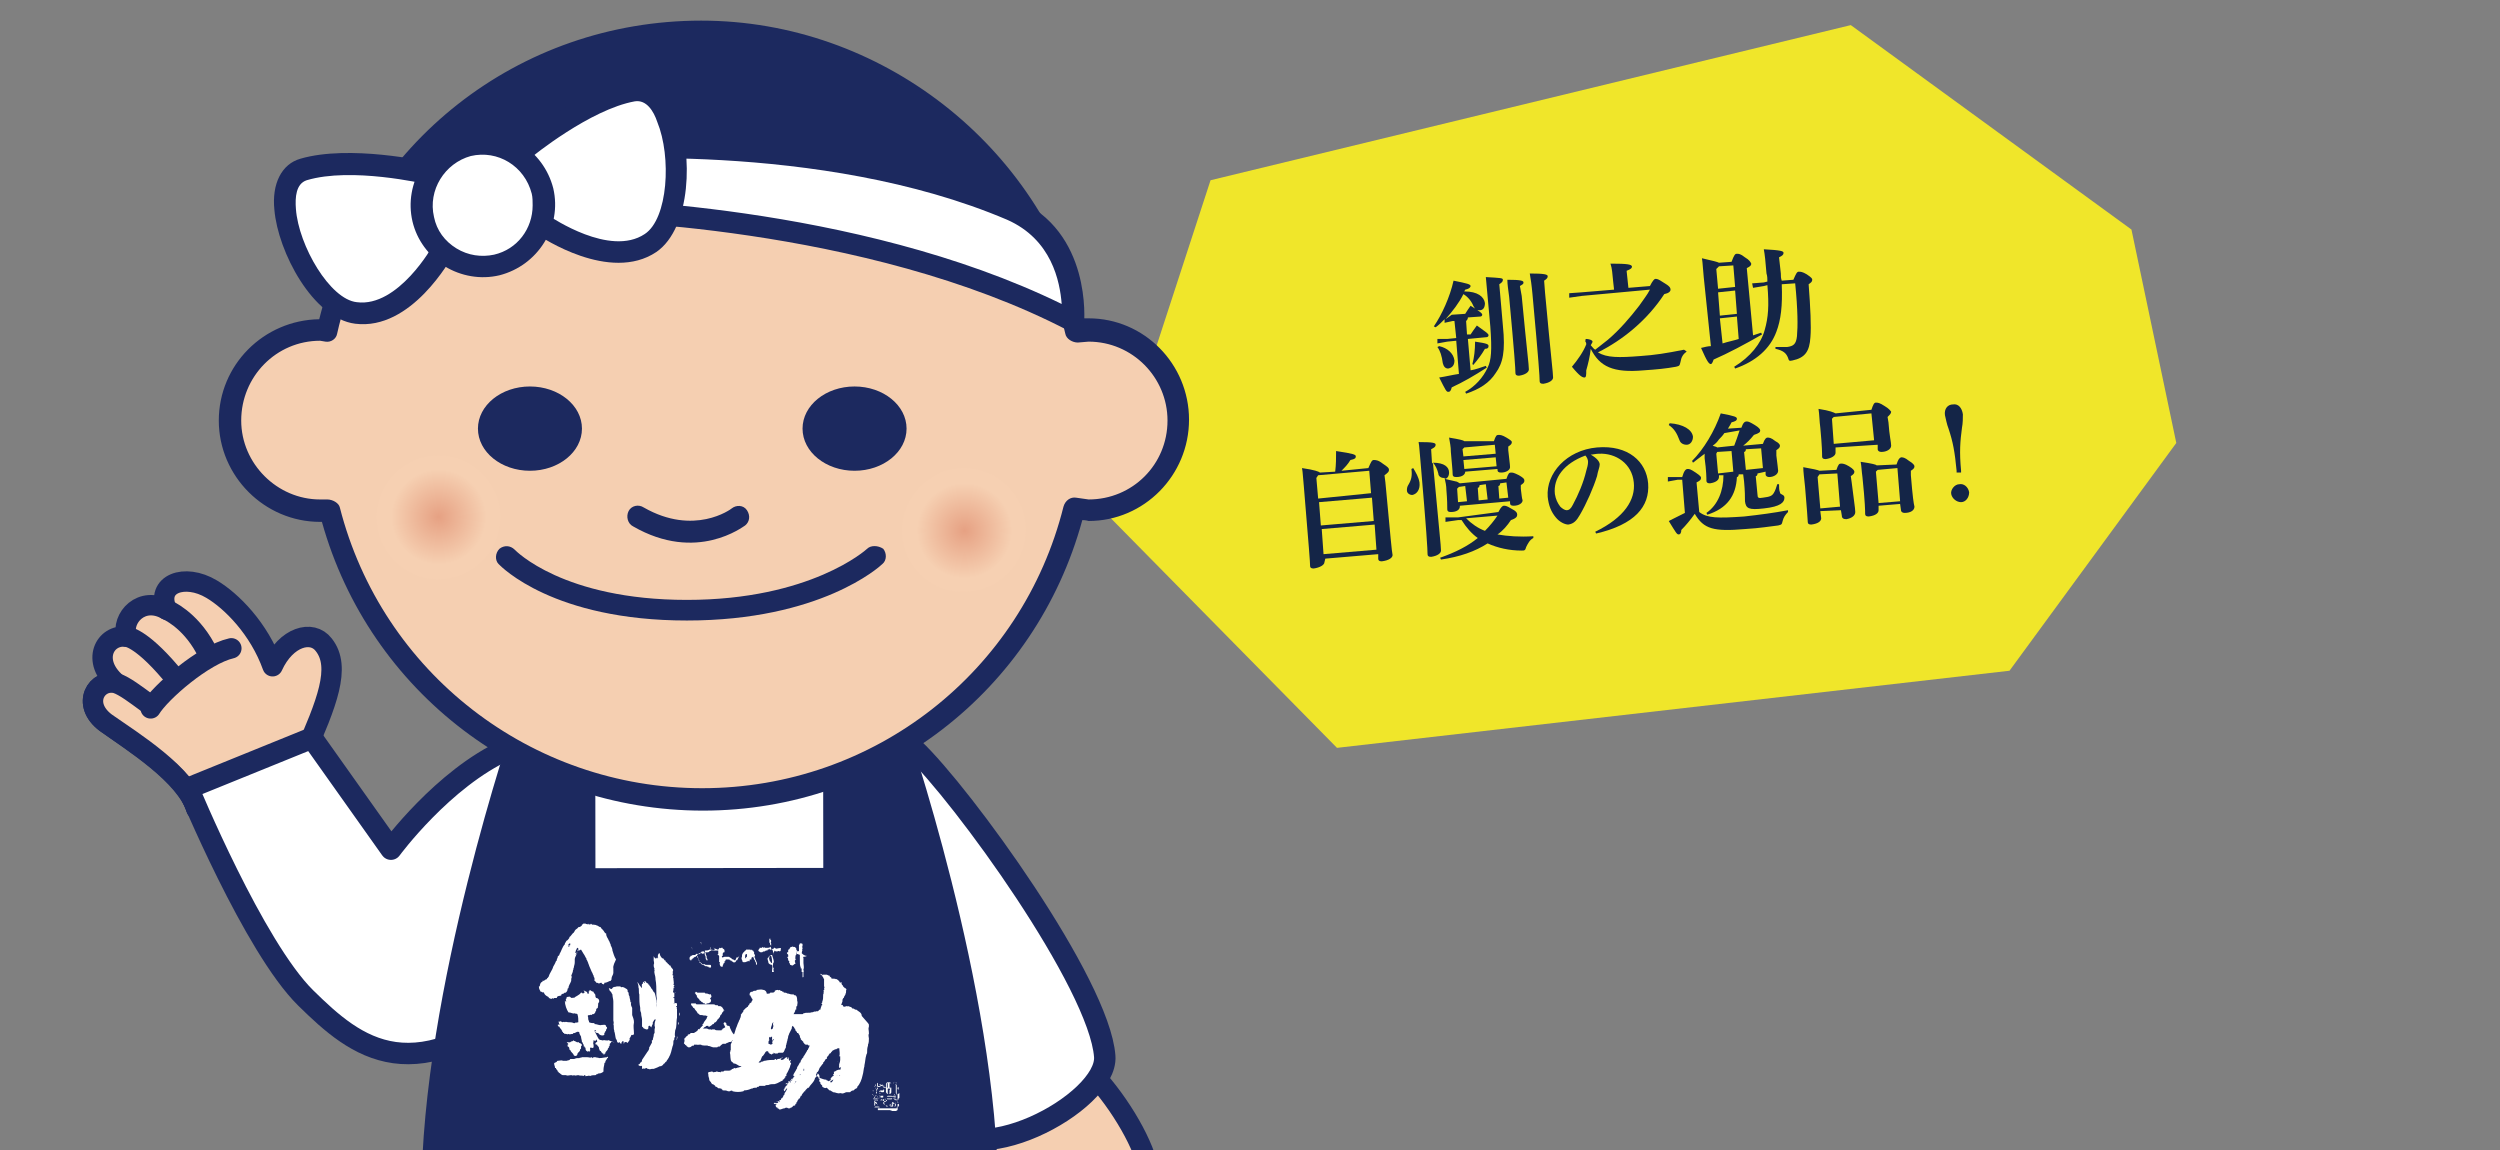
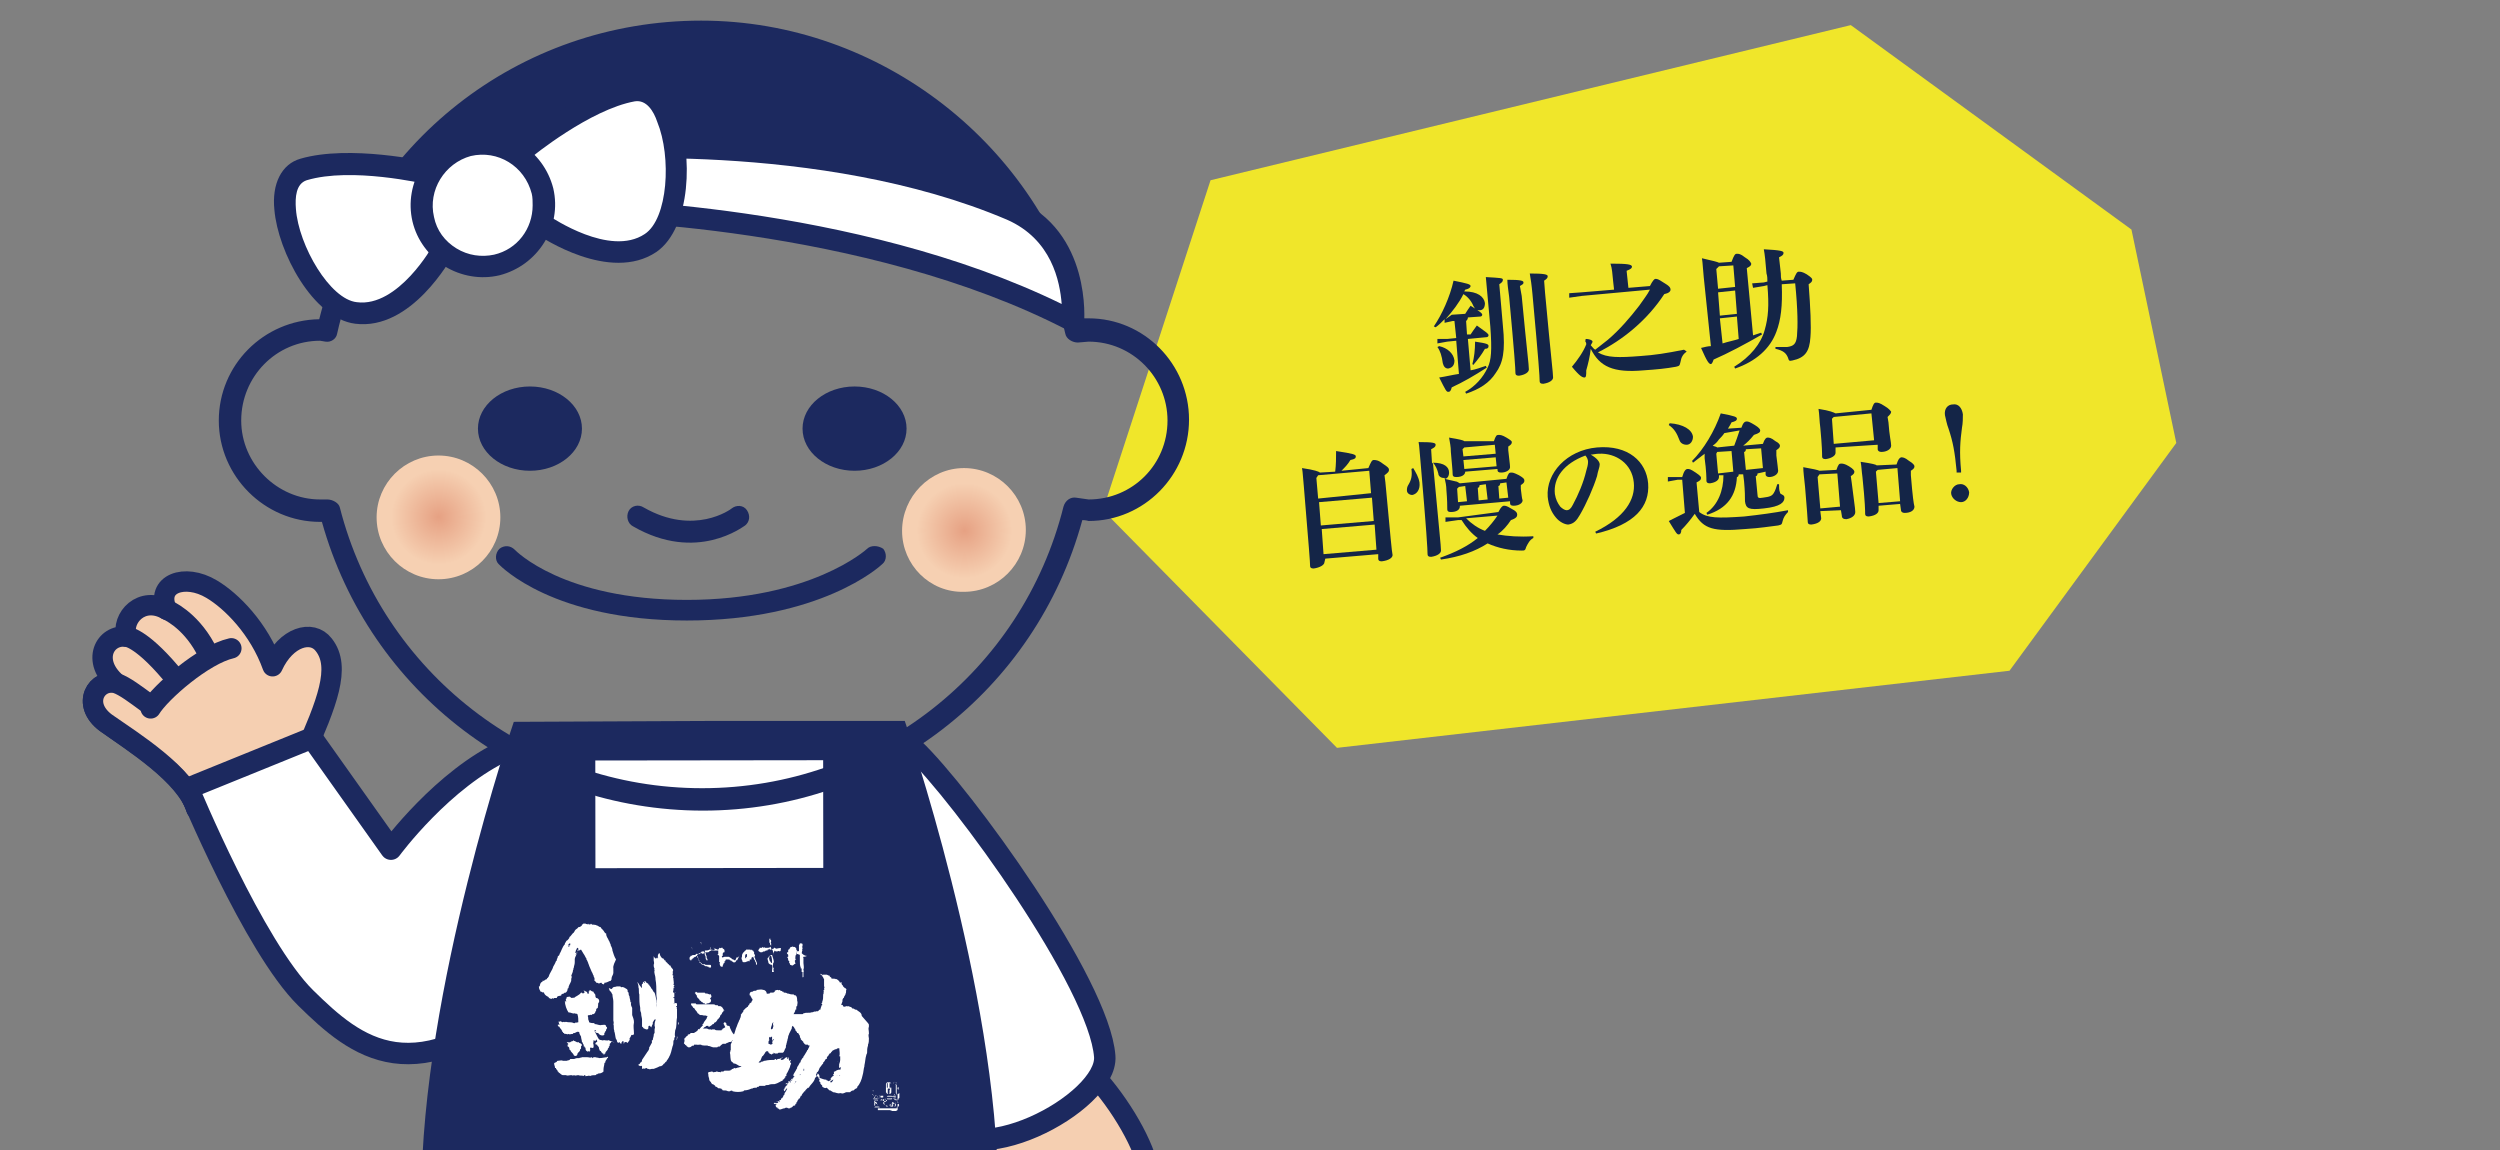
<svg xmlns="http://www.w3.org/2000/svg" version="1.1" id="レイヤー_1" x="0px" y="0px" viewBox="0 0 278.8 128.3" style="enable-background:new 0 0 278.8 128.3;" xml:space="preserve">
  <rect x="0" y="0" width="278.8" height="128.3" fill="#808080" stroke="none" />
  <style type="text/css">
	.st0{fill:#F0E62A;}
	.st1{fill:#142547;}
	.st2{fill:#F5CFB1;stroke:#1C295F;stroke-width:2.275;stroke-linecap:round;stroke-linejoin:round;stroke-miterlimit:10;}
	.st3{fill:#FFFFFF;stroke:#1C295F;stroke-width:2.39;stroke-linecap:round;stroke-linejoin:round;stroke-miterlimit:10;}
	.st4{fill:#1C295F;}
	.st5{fill:#FFFFFF;}
	.st6{fill:#F5CFB1;}
	.st7{fill:url(#SVGID_1_);}
	.st8{fill:url(#SVGID_00000155141947140823938460000005616845829812806536_);}
</style>
  <g>
    <polygon class="st0" points="242.7,49.4 224.1,74.8 149.1,83.4 123,56.9 135,20.1 206.4,2.8 237.7,25.6  " />
    <g>
      <path class="st1" d="M161.9,35.1l1.5-0.1c0.2-0.3,0.3-0.5,0.6-0.9c1.2,0.7,1.3,0.9,1.3,1s-0.1,0.2-0.2,0.2l-1.4,0.1    c0,0.2-0.1,0.3-0.2,0.4l0.1,1.5h0.4c0.2-0.3,0.4-0.6,0.7-1c1.1,0.8,1.3,0.9,1.3,1.1c0,0.1-0.1,0.2-0.2,0.2l-2.1,0.2l0.3,3.5    c0.6-0.1,1.1-0.3,1.7-0.5l0.1,0.2c-1.4,0.9-2.6,1.6-3.9,2.2c-0.1,0.4-0.2,0.5-0.4,0.5s-0.3-0.2-1-1.6c0.7-0.1,1.5-0.3,2.2-0.4    l-0.3-3.7l-1,0.1l-1.1,0.2v-0.5h1.1l1-0.1l-0.2-1.9H162l-0.9,0.2v-0.4c-0.3,0.3-0.7,0.7-1,0.9l-0.2-0.1c0.9-1.3,1.8-3.3,2.2-5.1    c1.5,0.3,1.9,0.4,1.9,0.6c0,0.1-0.1,0.3-0.6,0.4c0,0.1-0.1,0.1-0.1,0.2c1.5,0,2.2,0.6,2.3,1.3c0,0.5-0.2,0.8-0.6,0.8    c-0.3,0-0.5-0.1-0.7-0.5c-0.2-0.5-0.6-1-1.1-1.3c-0.5,1-1.2,1.9-2,2.8L161.9,35.1z M160.5,38.6c0.9,0.2,1.6,0.8,1.7,1.6    c0,0.5-0.2,0.8-0.7,0.9c-0.3,0-0.5-0.2-0.6-0.6c-0.1-0.8-0.3-1.4-0.6-1.8L160.5,38.6z M163.4,43.7c1.1-0.6,2-1.6,2.5-2.7    c0.4-0.8,0.5-1.9,0.3-4.6c-0.3-3.2-0.4-4.4-0.5-5.5c1.7,0.1,1.9,0.1,1.9,0.3c0,0.2-0.1,0.3-0.4,0.5l0.4,4.6c0.3,2.9,0,4.2-0.8,5.3    c-0.7,1.1-1.8,1.8-3.3,2.3L163.4,43.7z M164.2,40.6c0.2-0.7,0.3-1.6,0.3-2.5c1.4,0.2,1.5,0.3,1.5,0.5s-0.1,0.3-0.4,0.3    c-0.4,0.7-0.8,1.2-1.3,1.8L164.2,40.6z M169.7,33c0.6,6.3,0.8,7.7,0.8,8.2c0,0.3-0.4,0.6-1.1,0.7c-0.3,0-0.4-0.1-0.4-0.3    c0-0.5-0.1-2-0.7-8.5c-0.1-0.8-0.2-1.4-0.2-1.9c1.5,0,1.8,0.1,1.8,0.3s-0.1,0.2-0.4,0.4L169.7,33z M172.3,32.6    c0.7,7.6,0.9,9,0.9,9.5c0,0.3-0.4,0.6-1.1,0.7c-0.3,0-0.4-0.1-0.4-0.3c0-0.5-0.1-2.1-0.8-9.7c-0.1-1.1-0.2-1.7-0.3-2.3    c1.6,0,2,0.1,2,0.3c0,0.2-0.1,0.3-0.4,0.5L172.3,32.6z" />
      <path class="st1" d="M188.1,39.2c-0.4,0.3-0.6,0.6-0.7,1.2c-0.1,0.4-0.1,0.4-0.5,0.5c-1.1,0.2-2.1,0.3-3.6,0.4    c-3.4,0.3-4.9-0.4-5.9-2.4c-0.1,0.9-0.3,1.7-0.5,2.4c0,0.5,0,0.8-0.2,0.8s-0.5-0.1-1.4-1.2c0.6-0.7,1.3-1.7,1.6-2.5    c0-0.1,0-0.2-0.1-0.3c0-0.2,0-0.3,0.1-0.3c0.2,0,0.7,0.1,0.7,0.3c0,0.1-0.1,0.2-0.2,0.4c0.2,0.2,0.3,0.4,0.5,0.5    c0.5-0.4,0.9-0.7,1.4-1.1c1.3-1.1,2.5-2.5,3.5-3.8c0.4-0.6,0.9-1.2,1.2-1.8l-7.6,0.7l-1.4,0.2v-0.5l1.4-0.1l3.6-0.3l-0.1-0.9    c-0.1-0.9-0.1-1.4-0.3-2c2,0,2.3,0.1,2.4,0.3c0,0.2-0.1,0.3-0.6,0.5l0.2,1.9l2.4-0.2c0.3-0.6,0.5-0.8,0.6-0.8c0.2,0,0.3,0,0.9,0.4    c0.7,0.4,0.8,0.6,0.8,0.8s-0.2,0.4-0.7,0.5c-1.9,2.9-4.6,5.1-7.4,6.5c1,0.6,2.3,0.6,4.8,0.4c1.5-0.1,2.8-0.3,4.8-0.7L188.1,39.2z" />
      <path class="st1" d="M190,30.9c-0.1-0.9-0.1-1.5-0.2-2.1c1.3,0.3,1.7,0.4,1.9,0.5l1.4-0.1c0.3-0.8,0.4-0.9,0.6-0.9s0.4,0,0.9,0.4    c0.5,0.3,0.6,0.5,0.7,0.7c0,0.2-0.1,0.3-0.5,0.5l0.7,7.5c0.3-0.1,0.6-0.2,0.9-0.3l0.1,0.2c-1.9,1.1-3.8,2.1-5.4,2.8    c-0.1,0.3-0.2,0.5-0.3,0.5c-0.2,0-0.4-0.2-1.1-1.8c0.4-0.1,0.8-0.2,1.1-0.2L190,30.9z M191.4,30l0.2,2.2l1.9-0.2l-0.2-2.4    l-1.6,0.1L191.4,30z M191.8,35.2l1.9-0.2l-0.2-2.6l-1.9,0.2L191.8,35.2z M192.1,38.3c0.6-0.2,1.2-0.3,1.8-0.5l-0.2-2.5l-1.9,0.2    L192.1,38.3z M198.7,31.7c0.1,2.4-0.1,4-0.6,5.3c-0.7,1.9-2.3,3.3-4.6,4.1l-0.1-0.2c1.8-1.1,3-2.6,3.4-4.1c0.4-1.4,0.5-2.7,0.3-5    l-0.4,0.1l-1.2,0.2l-0.1-0.5l1.3-0.1l0.4-0.1c0-0.3,0-0.6-0.1-0.9c-0.1-1.3-0.2-2.2-0.3-2.7c1.9,0.1,2.2,0.2,2.2,0.4    c0,0.2-0.1,0.3-0.5,0.5l0.2,1.8c0,0.3,0,0.5,0.1,0.8l1.3-0.1c0.3-0.7,0.4-0.9,0.6-0.9c0.2,0,0.4,0,0.9,0.3    c0.6,0.4,0.6,0.5,0.6,0.6c0,0.2-0.1,0.3-0.4,0.5c0.2,2.6,0.3,4.7,0.2,5.9c-0.1,1.6-0.6,2.3-2,2.6c-0.4,0.1-0.4,0-0.5-0.3    c-0.2-0.5-0.5-0.8-1.4-1v-0.2c0.5,0,1,0,1.3,0c0.7-0.1,1-0.3,1.1-1.2c0.1-1.1,0.1-2.9-0.2-5.9L198.7,31.7z" />
      <path class="st1" d="M147.7,62.7c0,0.3-0.5,0.6-1.2,0.7c-0.3,0-0.4-0.1-0.4-0.3c0-0.4-0.1-1.7-0.7-8.9c-0.1-0.9-0.1-1.5-0.2-2    c1.4,0.2,1.9,0.4,2,0.5l1.7-0.1c0.1-0.8,0.1-1.5,0.1-2.3c2,0.3,2.2,0.4,2.2,0.6c0,0.2-0.1,0.3-0.6,0.4c-0.3,0.5-0.6,0.8-1,1.2    l3-0.3c0.3-0.7,0.4-0.9,0.6-0.9c0.2,0,0.5,0,1,0.4c0.6,0.4,0.7,0.5,0.7,0.7s-0.1,0.3-0.5,0.6l0.1,0.8c0.6,6.4,0.7,7.6,0.8,8.1    c0,0.3-0.4,0.6-1.2,0.7c-0.3,0-0.4-0.1-0.4-0.3v-0.5l-5.9,0.5L147.7,62.7z M152.9,55l-0.2-2.5L147,53l-0.2,0.3l0.2,2.3L152.9,55z     M147.3,58.6l5.9-0.5l-0.2-2.6l-5.9,0.5L147.3,58.6z M147.6,61.8l5.9-0.5l-0.2-2.8l-5.9,0.5L147.6,61.8z" />
      <path class="st1" d="M157.6,52.2c0.3,0.5,0.6,1,0.7,1.6c0.1,0.8-0.3,1.3-0.8,1.4c-0.3,0-0.6-0.2-0.6-0.5c0-0.2,0-0.4,0.2-0.7    c0.3-0.5,0.4-1,0.3-1.7L157.6,52.2z M159.8,51.6c1.3,0,1.8,0.5,1.8,1.1c0,0.4-0.2,0.7-0.5,0.7c0.4,0.1,0.9,0.2,1.3,0.3    c0.1,0,0.2,0.1,0.4,0.2l5.2-0.5c0.2-0.6,0.3-0.7,0.5-0.7s0.3,0,0.9,0.3c0.5,0.3,0.6,0.4,0.6,0.6c0,0.2-0.1,0.3-0.4,0.5v0.4    c0.1,0.7,0.1,1,0.2,1.3c0,0.3-0.4,0.6-1,0.6c-0.3,0-0.4-0.1-0.4-0.3v-0.2l-5.6,0.5v0.1c0,0.3-0.3,0.6-1,0.6    c-0.3,0-0.4-0.1-0.4-0.3c0-0.4,0-1-0.1-2.2c0-0.4-0.1-0.9-0.2-1.3H161c-0.3,0-0.6-0.2-0.6-0.5C160.3,52.4,160.1,51.9,159.8,51.6    c0.7,7.6,0.9,9.3,0.9,9.8c0,0.3-0.4,0.6-1.1,0.7c-0.3,0-0.4-0.1-0.4-0.3c0-0.5-0.1-2.4-0.8-10.5c-0.1-0.9-0.1-1.5-0.2-2    c1.7,0,1.9,0.1,1.9,0.3s-0.1,0.3-0.5,0.5l0.1,1.6L159.8,51.6z M167.1,57.1c0.3-0.6,0.5-0.7,0.6-0.7c0.2,0,0.3,0,0.8,0.3    c0.6,0.3,0.7,0.5,0.7,0.7s-0.1,0.4-0.7,0.6c-0.4,0.6-0.9,1.2-1.5,1.6c1.1,0.2,2.5,0.3,4,0.2V60c-0.4,0.2-0.6,0.6-0.8,1    c-0.1,0.4-0.2,0.4-0.5,0.4c-1.4,0-2.7-0.3-3.8-0.8c-1.4,0.9-3.1,1.5-5.2,1.8l-0.1-0.2c1.7-0.6,3.1-1.3,4.2-2.2    c-0.7-0.5-1.3-1.2-1.8-2h-0.4l-1.4,0.2v-0.5h1.4L167.1,57.1z M166.6,49.2c0.2-0.6,0.3-0.7,0.5-0.7s0.4,0,0.9,0.3s0.6,0.4,0.6,0.5    c0,0.2-0.1,0.3-0.4,0.5v0.4c0.1,1,0.2,1.6,0.2,1.9c0,0.3-0.4,0.6-1,0.6c-0.3,0-0.4-0.1-0.4-0.3v-0.1l-3.6,0.3c0,0.3-0.3,0.6-1,0.6    c-0.3,0-0.4-0.1-0.4-0.3c0-0.4-0.1-1.3-0.2-2.5c0-0.6-0.1-1-0.2-1.6c1.2,0.2,1.6,0.3,1.7,0.4L166.6,49.2z M162.7,54.3l-0.2,0.2    l0.1,1.5l1-0.1l-0.2-1.7L162.7,54.3z M163.3,49.9l-0.2,0.2l0.1,0.8l3.6-0.3l-0.1-1L163.3,49.9z M163.2,51.3l0.1,1l3.6-0.3l-0.1-1    L163.2,51.3z M163.5,57.8c0.6,0.6,1.3,1.1,2.1,1.4c0.5-0.5,1-1.1,1.4-1.7L163.5,57.8z M165,54.1c0,0.2-0.1,0.3-0.2,0.3l0.1,1.4    l1-0.1l-0.2-1.7L165,54.1z M167.3,53.9c0,0.2-0.1,0.3-0.2,0.3l0.1,1.4l1-0.1l-0.2-1.7L167.3,53.9z" />
      <path class="st1" d="M177.9,59.3c3.3-1.6,4.5-3.6,4.3-5.5c-0.2-2.1-2-3.3-3.9-3.2c-0.3,0-0.7,0.1-0.9,0.1c0.7,0.4,1,0.8,1,1.1    s-0.2,0.7-0.3,1.3c-0.4,1.3-1.2,3.1-1.9,4.3c-0.4,0.7-0.7,1-1.3,1.1c-0.4,0-1-0.3-1.4-0.8c-0.5-0.6-0.8-1.3-0.9-2.3    c-0.2-2.6,2.1-5.2,5.5-5.5c3.5-0.3,5.5,1.6,5.7,4c0.2,2.6-1.5,4.6-5.8,5.6L177.9,59.3z M173.4,55.1c0.1,0.6,0.3,1,0.6,1.4    c0.2,0.2,0.5,0.4,0.7,0.4c0.3,0,0.5-0.2,0.7-0.6c0.6-1.1,1.2-2.5,1.5-3.8c0.1-0.3,0.2-0.7,0.2-1c0-0.2-0.1-0.5-0.3-0.7    C174.4,51.7,173.2,53.3,173.4,55.1z" />
      <path class="st1" d="M199.4,57.1c-0.3,0.3-0.5,0.6-0.6,1s-0.1,0.4-0.5,0.5c-0.9,0.1-2,0.3-3.7,0.4c-3.5,0.3-4.6,0-5.6-1.7    c-0.5,0.7-1,1.3-1.5,1.8c0,0.3-0.1,0.5-0.3,0.5s-0.3-0.2-1.1-1.5c0.6-0.3,1.2-0.6,1.8-0.9l-0.3-3.7h-0.5l-1.1,0.2v-0.5h1.1h0.5    c0.2-0.7,0.4-0.9,0.6-0.9c0.2,0,0.3,0,0.9,0.4c0.6,0.4,0.6,0.5,0.6,0.6c0,0.2-0.1,0.3-0.5,0.5l0.3,3.3c0.9,0.7,2.1,0.7,5,0.5    c1.8-0.2,3.3-0.4,4.9-0.7L199.4,57.1z M186.2,47.2c1.5,0.1,2.5,0.7,2.6,1.5c0,0.5-0.3,0.9-0.7,0.9s-0.7-0.2-0.8-0.5    c-0.3-0.8-0.6-1.3-1.2-1.7L186.2,47.2z M196,52.8c0,0.2-0.1,0.3-0.2,0.3l0.2,2.1c0,0.3,0.1,0.4,0.6,0.3c0.8-0.1,1-0.2,1.2-0.5    s0.3-0.7,0.4-1h0.2c0,0.3,0,0.7,0.1,0.9c0,0.3,0.5,0.2,0.5,0.6c0,0.5-0.4,1-2.3,1.2c-1.7,0.2-2,0-2.1-0.8c0-0.5,0-1.1-0.1-2.2    l-0.1-0.8h-0.5c0,0.2-0.1,0.3-0.2,0.3c-0.1,2.1-1.1,3.5-3.3,4.2l-0.1-0.2c1.3-0.9,1.9-2.5,1.9-4.2h-0.5v0.2c0,0.3-0.3,0.6-1,0.7    c-0.3,0-0.4-0.1-0.4-0.3s0-1.1-0.2-2.5v-0.5c-0.4,0.3-0.9,0.7-1.3,1l-0.1-0.2c1.3-1.3,2.5-3.3,3.2-5.3c1.6,0.3,1.8,0.4,1.8,0.6    c0,0.2-0.2,0.3-0.6,0.4c-0.1,0.2-0.2,0.4-0.4,0.7l1.5-0.1c0.2-0.6,0.4-0.7,0.6-0.7c0.2,0,0.4,0.1,0.9,0.4c0.5,0.3,0.6,0.5,0.6,0.6    c0,0.2-0.1,0.3-0.7,0.5c-0.4,0.5-0.8,0.9-1.2,1.2l2.2-0.2c0.2-0.6,0.4-0.7,0.5-0.7c0.2,0,0.4,0,0.9,0.4c0.4,0.2,0.5,0.4,0.5,0.5    c0,0.2-0.1,0.3-0.4,0.5v0.6c0.1,0.9,0.2,1.5,0.2,1.7c0,0.4-0.5,0.7-1,0.7c-0.2,0-0.4-0.1-0.4-0.3v-0.3L196,52.8z M192.3,48.3    c-0.2,0.3-0.4,0.5-0.6,0.7c-0.2,0.3-0.4,0.5-0.7,0.7c0.2,0.1,0.4,0.1,0.5,0.2l1.9-0.2c0.2-0.5,0.4-1.1,0.6-1.7L192.3,48.3z     M193.3,52.6l-0.2-2.3l-1.6,0.1l-0.1,0.2l0.2,2.2L193.3,52.6z M196.4,50l-1.7,0.1c0,0.2-0.1,0.3-0.2,0.3l0.2,2l1.9-0.2L196.4,50z" />
      <path class="st1" d="M204.8,52.4c0.2-0.6,0.3-0.7,0.5-0.7s0.4,0,0.9,0.3s0.6,0.5,0.6,0.6c0,0.2-0.1,0.3-0.4,0.5l0.1,0.7    c0.2,1.7,0.4,2.9,0.4,3.3c0,0.4-0.4,0.7-1,0.8c-0.3,0-0.5-0.1-0.5-0.4l-0.1-0.6L203,57l0.1,0.8c0,0.3-0.3,0.6-1.1,0.7    c-0.3,0-0.4-0.1-0.4-0.3c0-0.3-0.1-1.4-0.3-3.9c-0.1-1-0.2-1.7-0.2-2.2c1.1,0.2,1.6,0.3,1.8,0.4L204.8,52.4z M202.9,52.9l-0.2,0.3    l0.3,3.5l2.2-0.2l-0.3-3.7L202.9,52.9z M204.7,49.9v0.6c0,0.3-0.4,0.6-1.1,0.7c-0.3,0-0.4-0.1-0.4-0.3c0-0.3,0-1.1-0.2-3.2    c-0.1-0.7-0.1-1.5-0.2-2.1c1.3,0.2,1.7,0.4,1.9,0.5l4-0.4c0.2-0.6,0.3-0.8,0.5-0.8s0.4,0,1,0.4c0.5,0.3,0.6,0.5,0.7,0.6    c0,0.2-0.1,0.3-0.4,0.6l0.1,0.6c0.1,1.5,0.3,2.2,0.3,2.6c0,0.4-0.5,0.7-1.1,0.7c-0.2,0-0.4-0.1-0.4-0.3v-0.5L204.7,49.9z     M209,49.1l-0.3-3l-4.2,0.4l-0.2,0.2l0.2,2.8L209,49.1z M211.5,51.8c0.2-0.6,0.3-0.7,0.5-0.8c0.2,0,0.4,0,0.9,0.4    c0.5,0.3,0.6,0.5,0.6,0.6c0,0.2-0.1,0.3-0.4,0.5V53c0.2,2.4,0.3,3.1,0.4,3.5c0,0.4-0.4,0.7-1.1,0.7c-0.2,0-0.4-0.1-0.4-0.3    l-0.1-0.7l-2.4,0.2v0.5c0,0.3-0.3,0.6-1.1,0.7c-0.3,0-0.4-0.1-0.4-0.3c0-0.3,0-1.2-0.3-4.1c-0.1-0.7-0.1-1.2-0.2-1.7    c1.3,0.2,1.7,0.3,1.8,0.4L211.5,51.8z M209.4,52.4l-0.2,0.2l0.3,3.5l2.4-0.2l-0.3-3.7L209.4,52.4z" />
      <path class="st1" d="M218.2,52.7v-0.2c-0.2-2.1-0.4-3.2-0.9-4.7c-0.2-0.5-0.3-1.1-0.4-1.5c-0.1-0.7,0.3-1.2,0.9-1.2    c0.6-0.1,1,0.4,1.1,1.1c0,0.4,0,1-0.1,1.5c-0.2,1.5-0.3,2.7-0.1,4.8v0.2L218.2,52.7z M219.6,54.9c0,0.6-0.4,1.1-0.9,1.1    s-1-0.4-1.1-0.9s0.4-1.1,0.9-1.1C219,53.9,219.5,54.3,219.6,54.9z" />
    </g>
    <g>
      <g>
        <path class="st2" d="M109.6,137.4c1.3,5.8,6.3,3.7,7,1.3c2.8,1.7,5.4-0.6,5.9-3c3.5,1.6,5.6-1.3,5.7-4     c0.3-4.7-9.3-18.4-14.3-15.5c-3,0.5-10.4,8.3-8.2,21c1.6,5.4,4.6,2.2,4.6,2.2S109.7,137.9,109.6,137.4z" />
        <g>
          <path class="st2" d="M122.4,135.7c0.3-1.4,0.4-3.4-0.7-4.6" />
          <path class="st2" d="M116.5,138.7c0.5-1.2,1-3.3-0.4-5.3" />
        </g>
      </g>
      <path class="st2" d="M33.9,84.2c2.5-5.7,4.2-9.8,2.2-12.3c-1.3-1.7-4.2-0.9-5.7,2.4c-1.5-4.2-4.6-7.3-6.8-8.6    c-3-1.8-6.3-0.6-5,2.3c-2.8-1.6-5.1,0.9-4.5,3c-2.4-0.3-4,2.7-1.1,5.2c-2.2-0.6-4,2.3-1.2,4.4c2.9,2.1,8.9,5.8,10.1,9.6" />
      <path class="st3" d="M56.5,83.6c-7.1,3.2-12.9,11.1-12.9,11.1l-8.8-12.4l-13.8,5.6c0,0,7.3,17.7,13.1,23.4    c5.6,5.5,12.2,11.1,25.8-1.1c6.3-5.6,11.6-7.9,11.6-7.9l-3-11.7C68.5,90.5,63.6,80.4,56.5,83.6z" />
      <g>
        <g>
          <path class="st3" d="M101.9,83.5c5.4,5.1,20.7,26.2,21.3,34.3c0.4,5.2-15.2,13.5-18.9,6.8c-5.4-9.7-15.8-28-15.3-32.7      C89.4,87.1,101.9,83.5,101.9,83.5z" />
        </g>
      </g>
      <g>
        <path class="st4" d="M79.1,80.4l21.8,0c0,0,10.4,30,10.4,52.7c0,7.2-3.7,14.6-18.8,15.2c0,0-6.3,0.2-13.3,0.2     c-7.1,0-13.3-0.1-13.3-0.1c-15.2-0.6-18.9-8-18.9-15.2c0-22.7,10.3-52.7,10.3-52.7L79.1,80.4" />
        <g>
          <g>
            <g>
              <g>
                <path class="st5" d="M98.1,120.7C98.1,120.8,98.1,120.7,98.1,120.7c0.1,0,0.1,0,0.1,0c0,0,0.1,0,0.1,0c0,0,0,0,0,0         c0,0,0,0,0,0c0,0,0.1,0,0.2,0c0,0,0.1,0,0.1,0c0,0,0,0,0,0c0,0,0,0,0,0c0,0,0,0,0,0l0.1,0c0.1,0,0.1,0,0.1,0c0,0,0,0,0,0         l0.1,0c0,0,0,0-0.1,0c0,0,0.1,0,0.2,0c0,0,0.1,0,0.1,0c0,0,0,0,0,0c0,0-0.1,0-0.1,0l0,0c0,0,0,0,0,0c0,0,0,0,0,0         c0,0-0.1,0-0.1,0c0,0-0.1,0-0.1,0c0,0,0,0,0,0c-0.1,0-0.1,0-0.2,0c0,0-0.1,0-0.2,0c0,0,0,0,0,0c0,0,0,0,0,0l-0.2,0         c0,0-0.1,0-0.1,0c0,0,0,0,0,0c0,0,0,0-0.1,0c0,0,0,0,0,0c0,0-0.1,0-0.1,0l0,0c-0.1,0-0.1,0-0.2,0c0,0-0.1,0-0.1,0         c-0.1,0-0.1,0-0.2,0c0,0,0,0-0.1,0c0,0,0,0,0,0c0,0,0,0,0,0c0,0,0,0,0,0c0,0,0,0,0,0c0,0,0,0,0,0c0,0,0,0,0,0l0.1,0l0,0         c0,0,0.1,0,0.1,0v0c0,0,0,0,0,0C98,120.7,98,120.7,98.1,120.7C98,120.7,98.1,120.7,98.1,120.7         C98.1,120.7,98.1,120.7,98.1,120.7z M98.1,120.7L98.1,120.7L98.1,120.7L98.1,120.7L98.1,120.7z M98.9,120.6L98.9,120.6         L98.9,120.6L98.9,120.6L98.9,120.6z M99.7,120.7C99.8,120.7,99.8,120.7,99.7,120.7C99.8,120.6,99.8,120.7,99.7,120.7z          M99.5,120.7L99.5,120.7L99.5,120.7L99.5,120.7L99.5,120.7z M99.7,120.7L99.7,120.7L99.7,120.7L99.7,120.7z M99.7,120.7         L99.7,120.7C99.7,120.7,99.7,120.7,99.7,120.7C99.7,120.7,99.7,120.7,99.7,120.7z M99.6,120.7         C99.6,120.7,99.6,120.7,99.6,120.7C99.6,120.7,99.6,120.7,99.6,120.7C99.6,120.7,99.6,120.7,99.6,120.7z M99.5,120.7         C99.5,120.7,99.5,120.7,99.5,120.7L99.5,120.7C99.5,120.7,99.5,120.7,99.5,120.7z M97.5,120.7L97.5,120.7L97.5,120.7         L97.5,120.7L97.5,120.7z M99.6,120.8l0.1,0C99.7,120.7,99.7,120.7,99.6,120.8L99.6,120.8C99.7,120.7,99.7,120.7,99.6,120.8         C99.7,120.7,99.7,120.7,99.6,120.8L99.6,120.8C99.6,120.8,99.6,120.7,99.6,120.8z M100,120.8C100,120.7,100,120.7,100,120.8         C100,120.7,99.9,120.7,100,120.8L100,120.8L100,120.8C99.9,120.7,99.9,120.7,100,120.8z M99.4,120.8L99.4,120.8         C99.4,120.7,99.4,120.7,99.4,120.8C99.4,120.7,99.4,120.7,99.4,120.8L99.4,120.8C99.4,120.8,99.4,120.7,99.4,120.8z          M99.4,120.7L99.4,120.7L99.4,120.7L99.4,120.7z M99.7,120.7L99.7,120.7L99.7,120.7L99.7,120.7z M97.4,120.8         C97.4,120.8,97.4,120.8,97.4,120.8C97.4,120.8,97.4,120.9,97.4,120.8C97.4,120.9,97.4,120.9,97.4,120.8         C97.4,120.9,97.4,120.9,97.4,120.8C97.4,120.9,97.4,120.9,97.4,120.8C97.5,120.8,97.5,120.8,97.4,120.8L97.4,120.8         L97.4,120.8C97.4,120.8,97.4,120.8,97.4,120.8C97.4,120.7,97.4,120.7,97.4,120.8C97.4,120.8,97.4,120.8,97.4,120.8         L97.4,120.8z M99.3,120.7L99.3,120.7L99.3,120.7C99.3,120.7,99.3,120.7,99.3,120.7z M100,120.8L100,120.8         C99.9,120.8,99.9,120.8,100,120.8c-0.1-0.1-0.1-0.1-0.1-0.1c0,0,0,0,0,0.1C99.9,120.8,99.9,120.8,100,120.8z M98,120.7         L98,120.7L98,120.7L98,120.7L98,120.7z M100.2,121.5C100.2,121.5,100.2,121.5,100.2,121.5         C100.2,121.6,100.2,121.6,100.2,121.5L100.2,121.5C100.2,121.6,100.3,121.6,100.2,121.5C100.3,121.6,100.3,121.6,100.2,121.5         L100.2,121.5C100.3,121.6,100.3,121.5,100.2,121.5C100.3,121.5,100.3,121.5,100.2,121.5c0.1-0.1,0-0.1,0-0.1c0,0,0,0,0,0         c0,0,0,0,0,0c0,0,0,0,0,0c0,0,0,0,0,0c0,0,0,0,0-0.1c0,0,0-0.1,0-0.1c0,0,0,0,0,0c0,0,0,0-0.1,0.1c0,0,0,0.1,0,0.1         c0,0,0,0.1,0,0.1C100.2,121.4,100.1,121.4,100.2,121.5C100.1,121.5,100.1,121.5,100.2,121.5         C100.2,121.5,100.2,121.5,100.2,121.5z M100.3,121.4L100.3,121.4L100.3,121.4L100.3,121.4L100.3,121.4z M97.5,121.5         L97.5,121.5L97.5,121.5L97.5,121.5z M97.4,121.7c0-0.1,0-0.1,0-0.2c0,0,0,0,0,0c0,0,0,0,0,0.1         C97.3,121.6,97.3,121.7,97.4,121.7C97.3,121.7,97.4,121.7,97.4,121.7z M100.2,121.6C100.2,121.6,100.2,121.6,100.2,121.6         C100.2,121.6,100.2,121.6,100.2,121.6C100.2,121.6,100.2,121.6,100.2,121.6z M100.2,121.6L100.2,121.6L100.2,121.6         L100.2,121.6z M100.2,121.8L100.2,121.8C100.3,121.7,100.3,121.8,100.2,121.8C100.3,121.7,100.3,121.7,100.2,121.8         C100.2,121.7,100.2,121.7,100.2,121.8z M97.4,121.8C97.4,121.8,97.4,121.8,97.4,121.8L97.4,121.8L97.4,121.8         C97.3,121.7,97.4,121.8,97.4,121.8z M97.3,121.8L97.3,121.8L97.3,121.8L97.3,121.8L97.3,121.8z M97.3,121.8L97.3,121.8         C97.3,121.8,97.3,121.8,97.3,121.8C97.3,121.8,97.3,121.8,97.3,121.8z M97.3,121.8L97.3,121.8L97.3,121.8L97.3,121.8         L97.3,121.8z M97.3,121.8L97.3,121.8L97.3,121.8L97.3,121.8L97.3,121.8z M97.3,121.9C97.3,121.9,97.3,121.9,97.3,121.9         C97.3,121.9,97.4,121.9,97.3,121.9C97.4,121.8,97.3,121.9,97.3,121.9z M100.2,121.9C100.2,121.9,100.2,121.9,100.2,121.9         C100.3,121.9,100.3,121.9,100.2,121.9L100.2,121.9C100.2,121.9,100.2,121.9,100.2,121.9C100.2,121.9,100.2,121.9,100.2,121.9         z M97.4,121.9L97.4,121.9C97.4,121.9,97.4,121.9,97.4,121.9L97.4,121.9z M100.1,122.7C100.2,122.8,100.1,122.7,100.1,122.7         c0.1-0.1,0.1-0.1,0.1-0.1l0,0c0,0,0,0,0,0l0,0c0,0,0,0,0-0.1c0,0,0,0,0,0c0,0,0,0,0,0c0.1,0,0.1-0.1,0.1-0.1         c0-0.1,0-0.2,0-0.3c0,0,0,0,0-0.1c0,0,0-0.1,0-0.1h0c0,0-0.1,0.1-0.2,0.1C100.1,122.2,100.1,122.4,100.1,122.7L100.1,122.7         C100.1,122.7,100.1,122.7,100.1,122.7z M97.3,122.1C97.3,122.1,97.3,122.1,97.3,122.1C97.4,122.1,97.4,122,97.3,122.1         C97.4,122,97.4,122,97.3,122.1c0.1-0.1,0.1-0.1,0-0.1C97.3,122,97.3,122,97.3,122.1z M97.4,122.1c0,0,0,0.1,0,0.1h0         C97.5,122.2,97.4,122.1,97.4,122.1z M97.4,122.5C97.4,122.5,97.4,122.5,97.4,122.5C97.4,122.4,97.4,122.5,97.4,122.5z          M97.6,123C97.6,123.1,97.6,123,97.6,123C97.5,123,97.6,123,97.6,123l-0.1,0C97.5,123,97.5,123,97.6,123         c-0.1,0-0.1-0.1-0.1-0.1c0,0,0,0,0,0c0,0,0,0,0,0l0,0l0,0l0,0c0,0,0-0.1,0-0.1c0,0,0,0,0,0c0,0,0,0,0-0.1c0,0,0,0,0,0         c0-0.1,0-0.2,0-0.3c0,0,0,0,0,0c0,0,0,0,0,0c0,0,0,0,0,0c0,0,0,0.1,0,0.1c-0.1,0,0,0.1,0,0.2c0,0,0,0,0,0c0,0,0,0,0,0v0         c0,0,0,0,0,0c0,0,0,0,0,0c0,0,0.1,0.1,0.1,0.1l0,0l0,0c0,0,0,0.1,0,0.1c0,0,0.1,0,0.1,0c0,0,0,0,0,0c0,0.1,0,0.1,0,0.2         c0,0,0,0,0.1,0v0c0-0.1,0-0.1,0-0.2c0,0,0,0,0,0C97.6,123.1,97.6,123.1,97.6,123z M97.4,123.1L97.4,123.1L97.4,123.1         C97.4,123.1,97.4,123.1,97.4,123.1z M97.5,123L97.5,123C97.5,123,97.5,123,97.5,123L97.5,123z M100.2,122.5L100.2,122.5         L100.2,122.5L100.2,122.5L100.2,122.5z M100.2,122.5L100.2,122.5C100.2,122.5,100.2,122.5,100.2,122.5L100.2,122.5z          M97.3,122.6L97.3,122.6L97.3,122.6L97.3,122.6L97.3,122.6z M100.3,122.6L100.3,122.6L100.3,122.6L100.3,122.6z M100.2,122.7         L100.2,122.7L100.2,122.7L100.2,122.7L100.2,122.7z M100.2,123.1C100.3,123.1,100.2,123.1,100.2,123.1L100.2,123.1         C100.3,123.1,100.3,123.1,100.2,123.1C100.3,123.1,100.3,123.1,100.2,123.1c0-0.1,0-0.1,0-0.1c0,0,0,0-0.1-0.1c0,0,0,0,0,0         c0.1,0,0-0.1,0-0.1c0,0,0,0,0.1,0c0,0,0,0,0,0c0,0-0.1,0-0.1,0c0,0.1,0,0.1,0,0.1c0,0,0,0,0,0c0,0,0,0.1,0,0.1         c0,0,0.1,0,0.1,0c0,0,0,0,0,0C100.2,123.1,100.2,123.1,100.2,123.1c-0.1,0-0.1,0-0.1,0.1l0,0.3c0,0,0,0,0,0c0,0-0.1,0-0.1,0         c0,0,0,0,0,0.1l-0.1,0c-0.1,0-0.1,0-0.2,0c0,0-0.1,0-0.1,0c-0.6,0-1.1,0-1.7,0c0,0,0,0.1,0,0.1c0,0,0,0.1,0,0.1         c0.1,0,0.1,0,0.2,0l0,0c0,0,0,0,0.1,0v0c0,0,0,0,0,0c0,0,0,0,0.1,0c0,0,0,0,0,0l0,0c0,0,0,0,0,0c0.1,0,0.2,0,0.4,0         c0.1,0,0.1,0,0.2,0c0,0,0.1,0,0.1,0c0,0,0,0,0,0c0,0,0.1,0,0.1,0v0c0,0,0.1,0,0.1,0l0,0c0,0,0,0,0,0c0,0,0.1,0,0.1,0l0,0         c0,0.1,0.1,0,0.2,0.1l0,0c0.1,0,0.1,0,0.2,0c0,0,0.1,0,0.1,0c0,0,0.1,0,0.1,0c0.1,0,0.1-0.1,0.2-0.1l0,0c0-0.1,0-0.2,0-0.3         l0,0C100.3,123.3,100.3,123.2,100.2,123.1C100.3,123.2,100.3,123.2,100.2,123.1z M100.3,123.1L100.3,123.1L100.3,123.1         L100.3,123.1L100.3,123.1z M97.5,123.2L97.5,123.2L97.5,123.2L97.5,123.2L97.5,123.2z M97.5,123.3         C97.5,123.4,97.5,123.4,97.5,123.3C97.5,123.4,97.5,123.4,97.5,123.3C97.6,123.4,97.6,123.4,97.5,123.3         C97.5,123.4,97.5,123.4,97.5,123.3z M98.5,123.4C98.5,123.4,98.5,123.5,98.5,123.4C98.5,123.5,98.5,123.4,98.5,123.4z          M98.5,123.5L98.5,123.5L98.5,123.5L98.5,123.5L98.5,123.5z M98.6,123.5C98.6,123.5,98.6,123.5,98.6,123.5L98.6,123.5         L98.6,123.5z M99.4,123.7C99.4,123.7,99.5,123.7,99.4,123.7C99.5,123.7,99.4,123.7,99.4,123.7z" />
              </g>
            </g>
            <g>
-               <path class="st5" d="M97.8,120.8C97.8,120.7,97.8,120.7,97.8,120.8c0.1-0.1,0.1,0,0.1,0.2c0,0,0,0.1,0,0.1c0,0,0,0.1-0.1,0.1        c0,0-0.1,0.1-0.1,0.1c0,0-0.1,0.1-0.1,0.2c0,0.1,0,0.3,0,0.6c0,0.1,0,0.1,0,0.1c0,0,0,0,0-0.1c0-0.1,0-0.1,0-0.3        c0-0.1,0-0.2,0-0.3c0-0.1,0-0.2,0.1-0.2c0.1-0.1,0.1-0.1,0.1-0.2c0,0,0,0,0-0.1c0,0,0-0.1,0-0.1        C97.8,120.8,97.8,120.8,97.8,120.8z M97.6,121C97.6,120.9,97.6,120.9,97.6,121c0-0.1,0-0.1,0-0.2c0,0,0,0,0,0c0,0,0,0,0,0.1        C97.7,120.9,97.7,120.9,97.6,121c0.1,0,0.1,0.1,0,0.1c0,0.1,0,0.1-0.1,0.1l0,0c0,0,0,0,0,0c0,0,0,0,0,0c0,0,0,0,0,0        C97.6,121.1,97.6,121,97.6,121z M97.8,121.7c0,0.1,0,0.2,0,0.2c0,0,0,0.1,0,0.1c0,0,0,0,0,0c0,0-0.1-0.1-0.1-0.2        C97.7,121.8,97.7,121.8,97.8,121.7c-0.1-0.1-0.1-0.2,0-0.3c0-0.1,0-0.1,0.1-0.1c0,0,0,0,0,0c0,0,0,0,0,0.1        C97.8,121.5,97.8,121.6,97.8,121.7z M98.5,121.1C98.5,121.1,98.5,121.1,98.5,121.1c0,0.1,0,0.1,0.1,0.1c0,0,0.1,0,0.1,0        c0,0,0.1,0.1,0.1,0.1c0,0.2,0,0.4,0,0.6c0,0.1,0,0.2,0,0.2c0,0,0,0,0-0.1c0-0.2,0-0.4,0-0.6c0,0,0-0.1-0.1-0.1        c-0.1,0-0.1,0-0.1,0C98.4,121.2,98.4,121.2,98.5,121.1c-0.1,0-0.1,0-0.2,0c0,0-0.1,0-0.1,0l0,0c0,0.1,0,0.1-0.1,0.1        c0,0-0.1,0-0.1,0c0,0-0.1,0-0.1,0.1c0,0.2,0,0.4,0,0.6c0,0.1,0,0.1,0,0.1c0,0,0-0.1,0-0.2c0-0.1,0-0.3,0-0.6        c0-0.1,0-0.1,0.1-0.1c0,0,0,0,0.1,0c0,0,0.1,0,0.1-0.1c0,0,0,0,0,0c0,0,0,0-0.1,0c0,0-0.1,0-0.1,0c0,0-0.1,0-0.1,0        c0,0,0,0,0.1,0c0,0,0.1,0,0.1,0c0,0,0-0.1,0-0.1c-0.1,0-0.1,0-0.1,0c0,0-0.1,0-0.1,0c0,0,0,0,0.1,0c0,0,0.1,0,0.1,0        c0,0,0,0,0,0c0-0.1,0-0.1,0-0.1c0,0,0,0,0,0.1c0.1,0,0.2,0,0.2,0c0-0.1,0-0.1,0-0.1c0,0,0,0,0,0.1c0.1,0,0.1,0,0.1,0        c0.1,0,0.1,0,0.1,0c0,0,0,0-0.1,0c0,0-0.1,0-0.1,0L98.5,121.1c0.1-0.1,0.1-0.1,0.1-0.1c0.1,0,0.1,0,0.1,0c0,0,0,0-0.1,0        C98.6,121.1,98.6,121.1,98.5,121.1C98.5,121.1,98.5,121.1,98.5,121.1z M98.1,121.8c0,0.1,0,0.1,0.1,0.2c0.1,0,0.1,0,0.2,0        c0.1,0,0.1,0,0.1,0c0,0,0,0-0.1,0c-0.1,0-0.2,0-0.3,0C98.1,122,98.1,121.9,98.1,121.8L98.1,121.8c-0.1-0.1,0-0.2,0.2-0.2        c0,0,0,0,0.1,0c0,0,0.1,0,0.1,0c0,0,0,0,0,0c0,0,0,0,0-0.1c0,0,0,0-0.1,0c0,0,0,0-0.1,0c0,0-0.1,0-0.1,0c0,0-0.1,0-0.1,0        c0,0-0.1,0-0.1,0c0,0,0.1,0,0.3,0c0.1,0,0.1,0,0.2,0c0.1,0,0.1,0,0.1,0.1c0,0.1,0,0.2-0.1,0.2c0,0,0,0-0.1,0c0,0,0,0-0.1,0        C98.2,121.7,98.2,121.7,98.1,121.8C98.1,121.7,98.1,121.7,98.1,121.8z M98.4,120.9c0,0-0.1,0-0.1,0c0,0-0.1,0-0.1,0        c0,0,0,0.1,0,0.1c0.1,0,0.1,0,0.2,0C98.4,121,98.4,120.9,98.4,120.9z" />
              <path class="st5" d="M99.4,121.8c0,0.1-0.1,0.2-0.2,0.2l-0.2,0c-0.1,0-0.1-0.1-0.2-0.2c0-0.1,0-0.3,0-0.5c0-0.2,0-0.3,0-0.4        c0-0.1,0.1-0.2,0.2-0.2c0,0,0,0,0.1,0c0,0,0.1,0,0.1,0c0.1,0,0.2,0.1,0.2,0.2L99.4,121.8z M98.9,121.3c0.1,0,0.1,0,0.1,0        l0-0.5c0,0,0,0,0,0c0,0-0.1,0-0.1,0c0,0,0,0,0,0.1C98.9,121,98.9,121.2,98.9,121.3z M99.1,121.4c0,0-0.1,0-0.1,0        c0,0.2,0,0.4,0,0.5c0,0.1,0,0.1,0.1,0.1c0,0,0,0,0,0c0,0,0,0,0,0L99.1,121.4z M99.2,121.3c0,0,0.1,0,0.2,0l0-0.1        c0-0.1,0-0.2,0-0.3c0,0,0-0.1-0.1-0.1c0,0-0.1,0-0.1,0L99.2,121.3z M99.3,121.4c-0.1,0-0.1,0-0.2,0l0,0.6l0,0        c0.1,0,0.1,0,0.1-0.1c0-0.1,0-0.2,0-0.3L99.3,121.4z M100,122c0,0.1,0,0.1,0,0.1C100,122.1,99.9,122.1,100,122        c-0.1,0-0.1-0.1-0.1-0.2c0-0.1,0-0.3,0-0.5l0-0.2c0,0,0,0,0-0.1c0-0.1-0.1-0.1-0.1-0.1l-0.1,0c-0.1,0-0.1,0-0.1,0.1        c0,0,0,0,0,0.1l0,0.7c0,0.1,0,0.1,0,0.2c0,0.1,0,0.1,0,0.1c0,0,0,0,0-0.1l0,0c0-0.1,0-0.4,0-0.7l0-0.2c0,0,0,0,0-0.1        c0-0.1,0-0.1,0.1-0.1c0,0,0.1,0,0.1,0c0-0.1,0-0.1,0-0.1c0,0,0,0,0,0.1c0.1,0,0.1,0,0.1,0c0,0,0.1,0.1,0.1,0.1c0,0,0,0,0,0.1        l0,0.2C100,121.6,100,121.8,100,122z M99.8,122c0,0.1,0,0.1,0,0.1C99.7,122.1,99.7,122,99.8,122l-0.1-0.9c0-0.1,0-0.1,0-0.1        c0,0,0,0,0,0.1L99.8,122z" />
              <path class="st5" d="M97.7,122.2c0,0-0.1,0-0.1,0.1c0,0,0,0.1-0.1,0.2c0,0.1-0.1,0.1-0.1,0.1c0,0,0,0,0,0c0,0,0-0.1,0.1-0.2        c0-0.1,0.1-0.1,0.1-0.2C97.6,122.2,97.7,122.1,97.7,122.2c0-0.1,0.1,0,0.1,0c0.1,0.2,0.2,0.3,0.2,0.3c0,0,0,0,0,0        c0,0,0,0-0.1-0.1c-0.1-0.1-0.1-0.2-0.1-0.2C97.8,122.2,97.7,122.2,97.7,122.2z M97.8,122.7c0,0,0.1,0,0.1,0c0.1,0,0.1,0,0.1,0        c0,0,0,0-0.1,0C97.9,122.8,97.8,122.8,97.8,122.7l0,0.7c0.2,0,0.3,0,0.3,0.1c0,0,0,0,0,0c0,0,0,0-0.1,0c-0.1,0-0.1,0-0.2,0        c-0.1,0-0.1,0-0.2,0c0,0,0,0-0.1,0c0,0,0,0,0,0c0,0,0,0,0.1-0.1c0,0,0.1,0,0.2,0L97.8,122.7c-0.1,0.1-0.2,0.1-0.2,0.1        c0,0-0.1,0-0.1,0c0,0,0,0,0.1,0C97.6,122.7,97.7,122.7,97.8,122.7l-0.1-0.1c-0.1,0-0.1,0-0.1,0c0,0-0.1,0-0.1,0        c0,0,0.1-0.1,0.2-0.1c0.1,0,0.2,0,0.2,0.1c0,0,0,0-0.1,0c0,0,0,0-0.1,0L97.8,122.7z M97.6,122.9c0,0,0,0,0,0.1        c0,0,0,0.1,0,0.2c0,0.1,0,0.1-0.1,0.1c0,0,0,0,0,0c0,0,0,0,0-0.1c0-0.1,0-0.2,0-0.2C97.6,122.9,97.6,122.9,97.6,122.9z         M97.9,123.3C97.9,123.3,97.9,123.3,97.9,123.3C97.9,123.3,97.9,123.3,97.9,123.3c-0.1-0.2-0.1-0.2-0.1-0.3c0-0.1,0-0.1,0-0.1        c0,0,0,0,0,0.1c0,0,0,0.1,0,0.1C97.9,123.2,97.9,123.2,97.9,123.3z" />
              <path class="st5" d="M98.1,122.3C98.1,122.3,98.1,122.3,98.1,122.3c0-0.1,0-0.1,0.2-0.1c0,0,0.1,0,0.1,0c0,0,0.1,0,0.1,0        c0,0,0,0.1,0,0.1c0,0.1,0,0.1-0.1,0.1c0,0,0,0-0.1,0c0,0,0,0-0.1,0c0,0-0.1,0-0.1,0c0,0-0.1,0-0.1,0.1c0,0.1,0,0.3,0,0.5        c0,0,0,0.1,0,0.2c0,0.1,0,0.1,0,0.2c0,0,0,0.1,0,0.1c0,0,0,0,0-0.1c0-0.1,0-0.2,0-0.3c0-0.2,0-0.4,0-0.5        c0-0.1,0.1-0.2,0.1-0.2c0,0,0.1,0,0.1,0c0,0,0,0,0,0c0,0,0,0,0,0c0,0,0,0,0-0.1c0,0,0,0,0,0c0,0,0-0.1-0.1-0.1        c0,0-0.1,0-0.1,0C98.2,122.3,98.2,122.3,98.1,122.3C98.1,122.3,98.1,122.3,98.1,122.3z M98.4,122.7c-0.1,0-0.1,0-0.1,0        c0,0-0.1,0-0.1,0.1c0,0.1,0,0.2,0,0.3c0,0.1,0,0.2,0,0.3c0,0.1,0,0.1,0,0.1c0,0,0-0.1,0-0.2c0-0.2,0-0.4,0-0.5        c0-0.1,0-0.2,0.1-0.2C98.3,122.6,98.4,122.6,98.4,122.7C98.4,122.6,98.5,122.6,98.4,122.7c0.1-0.1,0.1-0.1,0.1-0.1        c0,0,0.1,0,0.1-0.1c0,0,0-0.1,0-0.1c0-0.1,0-0.1,0-0.2c0,0,0,0,0,0c0,0,0-0.1,0-0.1c0,0,0,0.1,0,0.2c0,0.1,0,0.1,0,0.2        c0,0.1,0,0.1,0,0.2c0,0,0,0.1-0.1,0.1C98.5,122.7,98.5,122.7,98.4,122.7C98.4,122.7,98.4,122.7,98.4,122.7z M98.8,122.5        c0,0,0,0.1,0,0.1c0,0.1,0,0.1,0,0.1c0,0.1,0,0.2-0.1,0.2c0,0,0,0,0,0c0,0,0,0,0,0c0,0-0.1,0-0.1,0c-0.1,0-0.1,0-0.1,0.1        c0,0.1,0.1,0.2,0.2,0.2c0,0,0.1,0.1,0.2,0.1c0,0,0.1,0,0.1,0.1c0,0,0,0,0,0c0,0,0,0-0.1,0c-0.1,0-0.1-0.1-0.1-0.1        c0,0-0.1-0.1-0.1-0.1c-0.1-0.1-0.1-0.2-0.1-0.3c0-0.1,0-0.1,0-0.1c0,0,0.1,0,0.1,0c0.1,0,0.1,0,0.1,0c0,0,0,0,0,0c0,0,0,0,0,0        c0,0,0.1,0,0.1,0c0,0,0-0.1,0-0.1c0,0,0,0,0,0c0,0,0,0,0,0C98.7,122.6,98.7,122.6,98.8,122.5c0-0.1,0-0.2-0.1-0.3c0,0,0,0,0,0        c0,0,0-0.1,0-0.1c0,0,0,0,0,0.1C98.8,122.3,98.8,122.4,98.8,122.5z" />
              <path class="st5" d="M99,122.6c-0.1,0-0.1-0.1-0.1-0.2c0-0.1,0-0.1,0.1-0.2c0,0,0.1,0,0.2,0c0.1,0,0.2,0,0.2,0        c0.1,0,0.1,0.1,0.1,0.2c0,0.1,0,0.2-0.1,0.2c0,0,0,0,0,0c0,0,0,0,0,0l-0.1,0l0,0.6l0,0c0.1,0,0.1,0,0.1-0.1c0,0,0-0.1,0-0.1        c0,0,0-0.1,0-0.1c0,0,0,0,0-0.1c0,0,0-0.1,0-0.1c0,0,0-0.1,0-0.1c0,0,0,0.1,0,0.2c0,0.1,0,0.1,0,0.2c0,0.1-0.1,0.2-0.2,0.2        c0,0,0,0,0,0l0,0.1c0,0,0,0,0.1,0c0.1,0,0.1,0,0.2,0c0,0,0.1,0,0.1,0.1c0,0,0,0,0,0c0,0,0,0,0,0c0,0,0,0-0.1,0        c0,0-0.1,0-0.1,0c0,0,0,0-0.1,0c-0.1,0-0.1,0-0.1-0.1c0,0,0-0.1,0-0.1c0,0,0,0,0-0.2c0-0.1,0-0.2,0-0.3c0-0.1,0-0.1,0-0.1        c0,0,0,0,0,0.1c0,0,0,0.1,0,0.2c0,0.1,0,0.1,0,0.2c0,0.1,0,0.1,0,0.2c0,0.1,0,0.1,0.1,0.1l0,0l0-0.8        C99.1,122.6,99.1,122.6,99,122.6C99,122.6,99,122.6,99,122.6z M99.1,122.3c-0.1,0-0.1,0-0.1,0c0,0-0.1,0-0.1,0.1        c0,0.1,0,0.1,0.1,0.1c0,0,0,0,0.1,0c0,0,0,0,0.1,0c0,0,0,0,0.1,0c0,0,0.1,0,0.1,0c0,0,0.1,0,0.1-0.1c0-0.1,0-0.1-0.1-0.1        C99.2,122.3,99.2,122.3,99.1,122.3z M99.8,122.5c0,0.1,0,0.1,0.1,0.1l0,0c0.1,0,0.2,0.1,0.2,0.2c0,0.1,0,0.2,0,0.3        c0,0.1,0,0.2,0,0.3c0,0.1,0,0.1,0,0.1c0,0,0,0,0-0.1c0,0,0-0.2,0-0.6c0-0.1,0-0.1,0-0.1c0,0-0.1,0-0.1,0        C99.7,122.7,99.7,122.6,99.8,122.5c-0.1,0-0.2,0-0.2,0c0,0,0,0.1,0,0.1c0,0.1,0,0.1,0,0.1c0,0,0,0,0-0.1c0-0.1,0-0.1,0.1-0.2        C99.5,122.5,99.6,122.4,99.8,122.5l-0.1-0.2l0,0c0,0,0,0-0.1,0c0,0-0.1,0-0.1,0c0,0-0.1,0-0.1,0c0,0,0.1-0.1,0.3-0.1        c0.1,0,0.2,0,0.2,0c0-0.1,0-0.1,0-0.1c0,0,0,0,0,0.1c0,0,0,0.1,0,0.2c0,0.1-0.1,0.1-0.1,0.1C99.9,122.5,99.9,122.5,99.8,122.5        C99.8,122.5,99.8,122.5,99.8,122.5z M99.9,123.1C99.9,123.2,99.9,123.2,99.9,123.1C99.9,123.2,99.9,123.2,99.9,123.1        c0,0.2,0,0.3-0.1,0.3c0,0-0.1,0-0.1,0c-0.1,0-0.1,0-0.2,0c0,0,0-0.1,0-0.2c0,0,0,0,0-0.1c0,0,0-0.1,0-0.1c0-0.2,0-0.3,0-0.3        c0,0,0,0,0,0.1c0,0,0,0.1,0,0.1c0,0,0.1,0,0.1,0C99.7,123.1,99.8,123.1,99.9,123.1c-0.1-0.2-0.1-0.2-0.1-0.2        c0-0.1,0-0.1,0-0.1c0,0,0,0,0,0.1C99.9,123,99.9,123.1,99.9,123.1z M99.7,123.4C99.7,123.4,99.8,123.4,99.7,123.4        c0.1,0,0.1-0.1,0.1-0.1l0-0.2c0,0-0.1,0-0.1,0c0,0-0.1,0-0.1,0c0,0,0,0,0,0.1c0,0,0,0.1,0,0.1c0,0,0,0.1,0,0.1        C99.6,123.4,99.6,123.4,99.7,123.4z M99.9,122.3c-0.1,0-0.1,0-0.2,0l0,0l0,0.1l0,0c0,0,0,0,0.1,0c0,0,0,0,0.1,0        C99.9,122.4,99.9,122.4,99.9,122.3C99.9,122.4,99.9,122.4,99.9,122.3z" />
            </g>
          </g>
          <g>
            <path class="st5" d="M75.8,112c0,0.1,0,0.1,0,0.1C75.8,112.1,75.8,112,75.8,112" />
-             <path class="st5" d="M75.8,112.9c0,0.1,0,0.3,0,0.4C75.7,113.2,75.7,113,75.8,112.9C75.8,112.9,75.8,112.9,75.8,112.9" />
            <path class="st5" d="M75.7,114c0,0.1,0,0.2,0,0.3C75.6,114.2,75.6,114,75.7,114" />
            <path class="st5" d="M75.5,112c0,0.1,0,0.1,0,0.2l-0.1,0c0,0.1,0,0.1,0.1,0.1c0,0.1-0.1,0.1,0,0.2c0,0,0,0.1,0,0.1       c0,0.3,0,0.6,0,0.9c-0.1,0.4,0,1-0.2,1.4c0,0.2-0.1,0.5,0,0.7c0,0-0.1,0.1-0.1,0.2c0,0,0,0,0,0.1c0,0.1-0.1,0.1-0.1,0.2       c0,0.2,0,0.4-0.1,0.6c-0.1,0.4-0.2,0.9-0.4,1.2c0,0.1-0.1,0.1-0.1,0.2c-0.1,0.1-0.1,0.1-0.2,0.3c-0.1,0-0.1,0.1-0.2,0.2       c-0.1,0-0.1,0.1-0.2,0.2c-0.1,0-0.1,0.1-0.2,0.1c0,0-0.1,0-0.1,0c-0.2,0.1-0.4,0.2-0.7,0.3c-0.1,0-0.1,0-0.2,0       c-0.1,0-0.2,0.1-0.4,0c0,0,0,0,0,0c-0.1,0-0.1,0-0.2-0.1c-0.1,0-0.1,0.1-0.1,0c0,0.1-0.1,0-0.1,0.1c-0.1-0.1-0.2,0-0.3,0       c0-0.1,0-0.2,0-0.3c0,0-0.1-0.1-0.2,0c-0.1-0.1-0.2,0-0.2-0.2c0.1,0,0.2-0.1,0.2-0.2c0.1,0,0.2-0.1,0.2-0.3c0,0,0,0,0,0       c0.2-0.3,0.4-0.6,0.6-0.9l0,0c0.1-0.1,0.2-0.3,0.2-0.4l0-0.1c0.1-0.1,0.2-0.4,0.3-0.5c0-0.1,0-0.1,0-0.1c0-0.1,0-0.1,0-0.2       c0,0,0.1,0,0.1,0c0-0.2,0.1-0.4,0.1-0.5c0,0,0,0,0,0c0-0.1,0-0.2,0.1-0.3c0-0.1,0-0.3,0-0.4c0-0.1,0.1-0.2,0-0.4c0,0,0,0,0,0       c0-0.2,0-0.4,0.1-0.6c0-0.1,0-0.2,0-0.3c0.1-0.5,0.1-1.3,0.1-1.8c0,0,0-0.1,0-0.1c0.1-0.2,0-0.4,0-0.7c0-0.6,0-1.2-0.1-1.7       c0,0,0-0.1,0-0.1c0-0.3-0.2-0.6-0.1-0.9c0-0.1-0.1-0.1,0-0.2c-0.1-0.1-0.1-0.3-0.1-0.4c0.1-0.2,0-0.4,0-0.5c0,0,0,0,0,0       c0-0.2,0-0.3,0-0.5c0,0.1,0.1,0.2,0.2,0.3c0.1,0,0-0.1,0.1-0.1c0,0,0,0.1,0.1,0.1c0,0,0-0.1,0-0.1c0,0,0,0,0.1,0       c-0.1-0.2,0-0.4,0.1-0.5c0.1,0,0.1,0.1,0.1,0.2c0.1,0.2,0.2,0.4,0.4,0.4c0,0.1,0.1,0.1,0.1,0.2c0,0,0,0,0.1,0       c0,0.2,0.2,0.2,0.3,0.4c0.1,0,0.1,0.2,0.3,0.2c0,0,0,0.1,0,0.1c0.1,0.2,0.4,0.3,0.2,0.6c0.1,0.1,0,0.2,0,0.3c0,0,0,0.1,0.1,0.1       c0,0.1-0.1,0.2,0,0.3c0,0,0,0,0,0c0,0.1,0,0.1,0,0.1c0,0.2,0.1,0.5,0,0.6c0,0.1,0.1,0,0.1,0.1c0,0.1-0.1,0.1-0.1,0.2       c0,0,0.1,0,0.1,0c0,0.1,0,0.1-0.1,0.1l0,0.2c0,0,0-0.1,0,0c0,0.1-0.1,0.2,0,0.3c0,0,0-0.2,0-0.2c0,0.1,0,0.1,0,0.2       c0,0,0,0,0.1,0c0,0.1,0,0.4,0,0.5c0,0-0.1,0-0.1,0l0,0.1c0,0,0,0,0.1,0c0,0.1,0,0.2,0,0.4c0,0,0,0,0,0c0.1,0.1,0,0.1-0.1,0.2       C75.5,111.8,75.5,111.9,75.5,112C75.5,112,75.5,112,75.5,112 M75.4,111l0-0.1l0,0C75.4,110.9,75.4,110.9,75.4,111 M75.3,110.7       C75.4,110.7,75.4,110.6,75.3,110.7C75.4,110.6,75.3,110.6,75.3,110.7" />
            <path class="st5" d="M75.5,115.6c0.1,0,0,0.2,0,0.3c0,0-0.1,0.1-0.1,0.1C75.4,116,75.5,115.9,75.5,115.6       C75.4,115.7,75.5,115.7,75.5,115.6" />
            <path class="st5" d="M73.3,113.5C73.3,113.5,73.3,113.5,73.3,113.5c-0.1,0.1-0.2,0.2-0.3,0.2c-0.1,0.1-0.1,0.2-0.2,0.3       c0,0,0,0.1,0,0.2c-0.1,0.1-0.1,0.3-0.2,0.4c0,0,0-0.1,0-0.1c-0.1,0-0.1,0-0.1-0.1c-0.1,0-0.1,0-0.1,0c-0.1,0-0.1,0.1-0.1,0.3       c0,0-0.1,0.1-0.1,0.1c0,0-0.1,0-0.1,0c-0.1,0-0.2-0.1-0.3-0.1c-0.1-0.1-0.1-0.2-0.2-0.2c0-0.1,0-0.1,0-0.2c0-0.1,0-0.3,0-0.5       c0,0,0,0,0-0.1c0-0.2-0.1-0.4-0.1-0.7c0-0.1-0.1-0.2-0.1-0.4c0-0.1,0-0.2,0-0.2c-0.1-0.5-0.1-0.9-0.1-1.4c0-0.1,0-0.1,0-0.1       c-0.1-0.2,0-0.6-0.1-0.8c0,0,0-0.1,0-0.1c0-0.2-0.1-0.3-0.1-0.5c0.1,0.2,0.3,0.5,0.5,0.7c0-0.2-0.1-0.5,0.1-0.5       c0-0.1,0-0.1,0-0.2l0.1,0c0,0,0,0.2,0.1,0.1c0-0.1-0.1-0.1,0-0.2c0.1,0,0.1,0.1,0.2,0.2c0.1,0,0.1,0.1,0.2,0.1c0,0,0,0.1,0,0.1       c0,0,0.1,0,0.1,0c0,0.2,0.2,0.2,0.2,0.4c0.2,0.1,0.2,0.4,0.4,0.5c0.1,0.3,0.2,0.7,0.2,1.1c0.1,0.1,0,0.2,0,0.3c0,0,0,0,0,0       c0.1,0.3,0.1,0.5,0.1,0.7c0,0.1,0,0.3,0,0.3C73.3,113.3,73.3,113.3,73.3,113.5C73.3,113.4,73.3,113.4,73.3,113.5" />
            <path class="st5" d="M70.7,114c-0.1,0.5,0,0.8,0,1.3c0,0,0,0.1-0.1,0.1c-0.1,0-0.1,0.1-0.2,0c0,0.1-0.1,0.3-0.2,0.4       c0.1,0.2-0.1,0.3-0.2,0.5c-0.1,0-0.1-0.1-0.2-0.1c-0.1,0-0.1,0-0.1,0.1c0,0-0.1-0.1-0.1-0.1c0,0,0,0.2,0,0.2       c-0.1,0,0-0.2-0.1-0.3c0,0-0.1,0-0.1,0c0,0,0,0.1,0,0.1c-0.1,0-0.1,0.1-0.1,0.2c-0.1,0-0.2-0.1-0.2-0.2c0,0-0.1,0.1-0.2,0.1       c0-0.1-0.1-0.1-0.1-0.2c0,0,0-0.2-0.1-0.2c-0.1-0.3-0.1-0.7-0.2-0.9c0-0.1,0,0,0-0.1c-0.1-0.2,0-0.5-0.1-0.7       c0.1-0.1,0-0.3,0-0.4c0-0.4,0-0.9,0-1.3c0-0.1,0-0.2,0-0.3c0-0.1,0-0.2,0-0.2c0-0.1,0-0.1,0-0.2c0,0,0-0.1,0-0.1       c0-0.3-0.1-0.5-0.1-0.8c-0.1-0.1-0.1-0.3-0.3-0.4c0-0.1-0.1-0.2-0.1-0.3c0.1,0,0.2,0.1,0.3,0.1c0,0,0.1-0.1,0.1-0.1       c0.1-0.2,0.3-0.1,0.5-0.2c0.1,0,0.2,0,0.2,0c0.1,0,0.2,0,0.2,0c0,0,0,0.1,0.1,0.1c0.2-0.1,0.4,0.1,0.6,0.2       c0.1,0.1,0.1,0.1,0.1,0.3c0,0,0.1,0.1,0.1,0.1c0,0.1,0,0.3,0.1,0.4c0,0.2,0.1,0.4,0.1,0.6c0,0,0,0.1,0.1,0.1       c-0.1,0.2,0,0.4,0.1,0.6c0,0.2,0,0.5,0,0.7c0,0,0,0,0,0.1C70.6,113.5,70.7,113.7,70.7,114C70.7,114,70.7,113.9,70.7,114" />
            <path class="st5" d="M68.4,108c0,0.2,0,0.3,0,0.5c0,0.2-0.2,0.4-0.2,0.6c0,0,0,0.1,0,0.1c0,0.1-0.1,0.1-0.1,0.2       c0,0-0.1,0-0.1,0c-0.2,0.1-0.4,0.2-0.6,0.2c0,0.1,0,0.1-0.1,0.2c0-0.1-0.2,0-0.2-0.2c-0.1,0-0.2,0-0.3,0.1       c-0.1-0.1-0.2-0.1-0.3-0.1c0-0.1-0.1-0.1-0.1-0.1c0-0.1,0-0.1,0-0.1c0,0,0,0-0.1,0c0-0.1,0-0.2,0-0.3c0-0.1-0.1-0.1-0.1-0.3       c-0.1-0.1-0.1-0.3-0.2-0.4c-0.1-0.2-0.2-0.5-0.3-0.7c0-0.1-0.1-0.2-0.1-0.3c-0.1-0.2-0.1-0.3-0.2-0.4c0,0,0-0.1,0-0.1       c-0.1-0.1-0.2-0.4-0.3-0.5c-0.1-0.2-0.2-0.3-0.3-0.5c-0.1,0-0.1,0.1-0.3,0.1c0-0.1,0-0.1,0.1-0.1c0,0-0.1,0-0.1,0       c0,0.1-0.1,0.2-0.1,0.2c0,0,0,0,0,0c0-0.1,0-0.2,0.1-0.2c0-0.1,0-0.2-0.1-0.2c-0.1,0.1-0.1,0.1-0.1,0.2c-0.1,0,0,0,0-0.1       c-0.1,0.2-0.1,0.4-0.2,0.6c0,0,0,0,0-0.1c0,0,0.1,0,0.2-0.1c0,0.1-0.1,0.2-0.1,0.3c0.2-0.2,0.2-0.4,0.4-0.6c0,0,0-0.1,0-0.1       c0.1,0,0,0.2,0,0.2c0,0,0,0-0.1,0c-0.1,0.3-0.4,0.7-0.4,1c0,0.1,0,0.2,0,0.3c0,0.3-0.1,0.4-0.1,0.6c-0.1,0.1,0,0.2-0.1,0.3       c0,0.3-0.2,0.5-0.2,0.7c0,0,0,0,0.1,0c-0.1,0.2-0.1,0.3-0.1,0.5c-0.1,0.3-0.3,0.5-0.3,0.8c-0.1,0-0.1,0.1-0.1,0.1       c0,0.2-0.1,0.3-0.2,0.4c-0.1,0-0.2,0-0.2,0.1c-0.2,0-0.2,0.1-0.3,0.1c0,0,0,0,0,0.1c-0.1,0.1-0.5,0-0.5,0.3c-0.1,0-0.2,0-0.3,0       c0,0.1-0.1,0-0.1,0.1c0-0.1-0.1-0.1-0.2,0c-0.1,0-0.2-0.1-0.3-0.1c0,0,0,0,0-0.1c-0.2-0.1-0.4-0.2-0.5-0.4l0,0       c0-0.1-0.1-0.2-0.2-0.1c0-0.1-0.1-0.1-0.2-0.1c-0.1-0.2-0.2-0.3-0.2-0.6c0,0,0,0,0.1,0c0-0.2,0.1-0.5,0.3-0.5l0-0.1       c0,0,0.1-0.1,0.1,0c0.1,0,0.2-0.2,0.4-0.2c0,0,0-0.1,0-0.1c0.1,0,0.1-0.1,0.2-0.2c0.1-0.4,0.4-0.7,0.5-1.1       c0.1-0.2,0.2-0.3,0.3-0.6c0,0,0,0,0.1-0.1c0,0,0-0.1,0-0.1c0-0.1,0.1-0.1,0.1-0.3c0-0.1,0.2-0.1,0.2-0.3       c0.2-0.3,0.3-0.8,0.6-1.1c0-0.1,0-0.1,0-0.1c0.1-0.1,0.1-0.2,0.2-0.3c0.1,0,0.2-0.2,0.3-0.3l0-0.1c0.2-0.1,0.3-0.4,0.5-0.5       c0-0.1,0.1-0.1,0.1-0.2c0,0,0,0,0,0c0.1-0.2,0.3-0.2,0.4-0.4c0.2,0,0.3-0.1,0.4-0.2c0,0,0,0,0-0.1c0,0,0,0,0.1,0       c0,0,0-0.1,0.1-0.1c0.1,0,0.2,0,0.2,0c0.1,0.1,0.1,0,0.2,0.1c0,0,0.1-0.1,0.1-0.1c0,0,0,0.1,0.1,0.1c0.1,0,0.2,0,0.2-0.1       c0.1,0.1,0.2,0.2,0.2,0.1c0.1,0,0.2,0.1,0.2,0c0,0.1,0.2,0,0.2,0.1c0.2,0,0.3,0.2,0.5,0.2c0,0.1,0.1,0.1,0.1,0.2       c0.1,0,0.1,0.1,0.1,0c0,0,0,0,0,0.1c0.2,0.1,0.2,0.4,0.4,0.4c0,0.4,0.2,0.5,0.3,0.8c0.1,0.1,0.1,0.3,0.2,0.4c0,0,0,0,0,0.1       c0.1,0.2,0.2,0.4,0.2,0.6c0.1,0.3,0.2,0.7,0.4,1C68.3,107.8,68.4,107.9,68.4,108 M63.7,104.8c0,0-0.1,0.1-0.1,0.1       C63.6,104.9,63.6,104.9,63.7,104.8 M63.6,105.4c0-0.1,0-0.1,0-0.2C63.5,105.3,63.6,105.3,63.6,105.4c-0.1-0.1,0-0.2-0.1-0.2       c-0.1,0.1-0.1,0.2-0.2,0.2C63.4,105.4,63.4,105.4,63.6,105.4c-0.1,0-0.2,0.1-0.2,0c0,0.1,0,0.1,0,0.2c0.1,0,0.1-0.1,0.1-0.1       l0-0.1C63.5,105.5,63.5,105.4,63.6,105.4" />
            <path class="st5" d="M68,116.4C68,116.4,68.1,116.4,68,116.4C68,116.4,68,116.5,68,116.4c0,0.2,0,0.3-0.1,0.3c0,0,0,0,0,0.1       c0,0.1-0.1,0.1-0.1,0.1c0,0.3-0.3,0.3-0.3,0.6c-0.1,0-0.1,0-0.1,0.1c0,0-0.1,0-0.1,0c0-0.1,0-0.1,0-0.1c0,0,0,0-0.1,0       c0,0,0-0.1-0.1-0.1c0-0.1-0.1-0.1-0.1-0.2c0,0,0,0-0.1,0c0-0.1-0.1-0.2-0.1-0.3c0-0.2-0.1-0.2-0.1-0.2c0,0,0,0,0,0       c0-0.1-0.1-0.1-0.1-0.1l0-0.1c-0.1,0-0.2,0-0.2-0.1c0-0.1,0.1-0.2,0.2-0.2c0-0.1,0-0.2-0.1-0.3c0,0,0,0.1,0,0.1       c-0.1,0-0.1,0.1-0.1,0.1c-0.1,0-0.1-0.1-0.2-0.1c0,0.2-0.1,0.4,0,0.5c0,0.1,0,0.2,0,0.3c-0.1,0.1-0.2,0.1-0.3,0       c0,0-0.1,0.1-0.1,0.1c0,0.1,0.1,0.3-0.1,0.4c0,0,0,0,0-0.1c0,0-0.1,0-0.1,0.1c-0.2-0.1-0.3-0.1-0.3-0.4c0,0,0-0.1-0.1-0.1       c0,0,0-0.1,0-0.1c0,0-0.1,0-0.1,0c0-0.1,0-0.1,0-0.2c-0.1,0-0.1-0.3-0.2-0.3c0-0.2-0.1-0.4-0.1-0.6c-0.1-0.2-0.2-0.3-0.2-0.5       c-0.2-0.1-0.3,0-0.5,0.1c-0.1,0-0.2,0-0.2,0.1c-0.2,0-0.4,0.1-0.5,0c-0.1,0.1-0.2,0-0.3,0c0,0,0,0-0.1,0       c-0.1,0-0.1-0.1-0.1-0.1c0,0-0.1,0-0.1,0c0,0,0,0,0-0.1c0,0-0.1,0-0.1-0.1c0-0.1-0.1-0.1-0.1-0.2c-0.1-0.1-0.2-0.2-0.2-0.3       c-0.1,0-0.1,0-0.1,0c0-0.1-0.1-0.1-0.1-0.2c0.1-0.1,0.1,0,0.2,0c0-0.1-0.1-0.2-0.1-0.4c0.1,0.1,0.1,0,0.2,0c0,0,0-0.1,0-0.1       c0,0.2,0.2,0.1,0.2,0.2c0.1,0,0.2-0.1,0.3,0c0.1-0.1,0.2,0,0.4,0c0.2,0,0.4,0,0.6,0.1c0,0,0.1,0,0.1,0c0,0,0.1,0,0.1-0.1       c0.1,0.1,0.2,0,0.3,0c0-0.3,0-0.6-0.1-0.9c-0.1-0.1-0.2,0-0.3-0.1c-0.2,0.1-0.4-0.1-0.7-0.1c-0.2-0.3-0.4-0.8-0.4-1.3       c0.1,0,0.1,0.1,0.1,0.2c0.1-0.1,0-0.3,0-0.4c0.1,0,0.1-0.1,0.1-0.2c0.1,0,0.2-0.1,0.3,0c0,0,0,0,0-0.1c0.1,0.1,0.2,0.2,0.3,0.2       c0,0,0.2-0.1,0.2,0c0.2-0.2,0.6-0.3,0.8-0.6c0.1,0,0.1,0,0.1,0c0,0,0.1,0.1,0.1,0.1c0.1,0,0.1-0.1,0.2-0.1       c0-0.1-0.1-0.2-0.1-0.3c0.1,0.2,0.3,0.1,0.4,0.3c0,0,0,0,0,0.1c0.1,0,0.1,0,0.2,0c0-0.1,0-0.1-0.1-0.2c0,0,0.1,0,0.1,0       c0-0.1,0.1-0.2,0.1-0.2c0.1,0.1,0.3,0.2,0.4,0.2c0,0.2,0.2,0.2,0.2,0.4c0,0,0,0,0,0c0,0.1,0,0.2,0.1,0.3c0.2,0,0.4,0.2,0.3,0.5       c-0.1,0-0.1,0.2-0.1,0.4c0,0.1-0.1,0.1,0,0.2c-0.1,0-0.1,0.1-0.2,0.1c0,0.1,0,0.3-0.1,0.3c0,0.2-0.1,0.2-0.2,0.3c0,0,0,0-0.1,0       c0,0-0.1,0-0.1,0.1c-0.2-0.1-0.3,0.1-0.4,0c-0.1,0.1,0,0.2,0,0.3c0,0,0,0,0,0.1c0,0.2,0.1,0.2,0.1,0.4c0.2,0.1,0.4,0.1,0.6,0.1       c0,0,0,0,0,0.1c0.3,0,0.6,0.2,0.8,0.1c0,0,0.1,0,0.1,0c0.1,0,0.4-0.1,0.4,0.2c0,0,0.1,0,0.1,0.1c0,0.1,0,0.1,0,0.1       c-0.1,0,0,0.1-0.1,0.1c0,0.1,0,0.2-0.1,0.2c0,0,0,0.1,0,0.1c0,0-0.1,0.1-0.1,0.1c0,0.1,0,0.1,0,0.2c-0.1,0.1-0.3,0.1-0.5,0       c0,0-0.1-0.1-0.1-0.1c0,0,0,0,0,0c0,0-0.1-0.1-0.1-0.1c-0.1,0-0.2,0-0.3-0.1c0,0-0.1-0.1-0.1-0.1c0,0,0.1,0,0.2,0       c0-0.1-0.2-0.2-0.2,0c0.2,0.3,0.3,0.6,0.5,0.9c0,0,0.1,0,0.1,0.1c0.1-0.1,0.3,0.1,0.4,0c0.1,0,0.1,0,0.2,0c0,0,0.1,0.1,0.2,0       c0,0.1,0.1,0,0.2,0c0.1,0.1,0.3,0.1,0.5,0.2c0,0.1,0.1,0,0.1,0.1C68.1,116,68.2,116.3,68,116.4" />
            <path class="st5" d="M67.8,117.9c0,0,0,0.1,0,0.1c0,0,0,0-0.1,0c0,0.2-0.2,0.2-0.2,0.5c0,0-0.1,0-0.1,0.1       c0,0.2-0.1,0.4-0.1,0.7c0,0.1,0,0.1,0,0.2c-0.1,0.1-0.3,0.2-0.4,0.2c-0.1,0-0.2,0-0.3,0.1c0,0,0,0-0.1,0c0,0,0,0.1-0.1,0.1       c-0.2,0-0.4,0-0.6,0.1c-0.1-0.1-0.2,0-0.4,0c-0.1,0,0,0.1-0.1,0c0,0,0-0.1-0.1-0.1c0,0-0.1,0-0.1,0.1c-0.2-0.1-0.4,0-0.6-0.1       c-0.2,0-0.3,0.1-0.5,0c-0.1,0.1-0.2,0-0.3,0c-0.2,0-0.4,0.1-0.6,0c-0.1,0-0.2,0-0.3,0c-0.2,0-0.3-0.2-0.5-0.3       c0-0.1-0.1-0.1-0.1-0.1c0-0.2-0.2-0.2-0.2-0.4c0,0,0,0-0.1,0c0-0.2-0.1-0.3-0.1-0.5c0-0.1,0.2-0.1,0.3-0.2c0,0,0-0.1,0.1-0.1       c0.2,0,0.4-0.1,0.6,0c0.1,0,0.3,0,0.4,0c0.2-0.1,0.3,0,0.4-0.2c0.1,0,0.3,0,0.4,0c0.1,0,0.2-0.1,0.4-0.1c0,0,0,0,0.1,0       c0,0,0,0,0.1,0c0.1-0.1,0.2,0,0.3-0.1c0.1,0,0.1,0,0.2,0c0.1,0,0.2,0,0.2,0c0.1,0,0.1,0,0.2,0c0.2,0,0.3,0.1,0.5,0       c0.1,0,0,0.1,0.1,0.1c0.1,0,0-0.1,0.1-0.1c0.1,0,0.1,0,0.2,0c0,0,0.1,0,0.1,0.1c0,0,0-0.1,0-0.1c0.1,0.1,0.2,0,0.3,0.1       c0.4,0,0.7-0.1,0.9-0.1C67.7,117.8,67.7,117.8,67.8,117.9" />
            <path class="st5" d="M64.5,116.2c0.1,0.2,0.4,0.1,0.4,0.4c0,0-0.1,0-0.1,0.1c0,0,0,0,0,0.1c0,0,0,0.1,0,0.1c0,0,0,0.1-0.1,0.1       c0,0.3-0.2,0.3-0.3,0.5c0,0.3-0.3,0.3-0.4,0.2c-0.1-0.3-0.3-0.3-0.4-0.6c0,0-0.1,0-0.1-0.1c0-0.2-0.1-0.3-0.2-0.3       c0-0.1,0-0.1,0-0.2c0.1-0.1,0.2,0,0.2,0c0,0,0,0-0.1,0c0-0.1-0.1-0.2-0.2-0.2c0.1-0.2,0.4,0.1,0.5-0.2c0,0,0.1,0.1,0.1,0.1       c0,0,0,0,0-0.1c0.1,0,0,0,0.1,0c0,0,0-0.1,0-0.1c0.1,0.1,0.2,0.1,0.2,0.1C64.3,116.2,64.4,116.3,64.5,116.2" />
            <path class="st5" d="M64,106.3C64,106.3,64,106.3,64,106.3C64,106.3,64,106.3,64,106.3C64,106.2,64,106.3,64,106.3" />
            <path class="st5" d="M63.1,116.3C63.1,116.3,63.1,116.4,63.1,116.3C63.1,116.3,63.1,116.3,63.1,116.3" />
            <path class="st5" d="M81.9,115.4c0,0.1,0,0.2,0,0.3c0,0,0,0.1,0,0.1c0,0,0,0,0,0c-0.1,0.1-0.1,0.2-0.2,0.2l0,0       c0,0-0.1,0.1-0.1,0.1c0,0.1-0.1,0.1-0.2,0.1c0,0-0.1,0-0.1,0c0,0,0,0,0,0c0,0-0.1,0.1-0.2,0.1c-0.1,0-0.1,0.1-0.2,0.1       c0,0,0,0-0.1,0c0,0,0,0,0,0c-0.1,0-0.1,0-0.2,0c0,0-0.1,0.1-0.1,0.1c0,0-0.1,0-0.1,0.1c-0.1,0-0.1,0-0.1,0.1       c-0.1,0-0.3,0-0.3,0.1c-0.1,0-0.1,0-0.2,0c0,0,0,0,0,0c-0.1,0-0.2,0-0.3,0c-0.1-0.1-0.2,0-0.2-0.1c0,0,0,0-0.1,0       c-0.1-0.1-0.2,0-0.3-0.1c0,0-0.1,0-0.1,0c0,0,0,0-0.1,0c0,0-0.1,0-0.1,0c0,0-0.1,0-0.1,0c0,0,0,0,0,0c-0.1,0-0.1-0.1-0.2,0       c0-0.1-0.1,0-0.1-0.1c0,0,0,0-0.1,0c0,0,0,0,0,0c0,0-0.1,0-0.1,0c0,0,0,0,0,0c0,0-0.1,0-0.1,0c0,0-0.1,0.1-0.1,0c0,0,0,0,0,0       c-0.1,0-0.1,0-0.2,0c0,0-0.1,0-0.1,0c0,0-0.1,0-0.1,0c0,0,0,0.1,0,0.1c-0.1,0-0.2,0-0.3,0.1c0,0,0,0,0,0c0,0,0,0,0,0       c-0.1,0.1-0.2,0.1-0.3,0.1c-0.1,0-0.1-0.1-0.2-0.1c0-0.1-0.1-0.1-0.2-0.2c0-0.1-0.2-0.1-0.1-0.2c0,0,0,0,0-0.1       c0.1-0.1,0-0.3,0-0.4c0,0,0,0,0,0c0,0,0,0,0.1,0c0,0,0,0,0-0.1c0,0,0,0,0.1,0c0,0,0,0,0-0.1c0.1,0,0.1-0.1,0.2-0.1       c0,0,0-0.1,0-0.1c0.1-0.1,0.3,0,0.3-0.2c0,0,0,0,0.1,0c0,0,0.1,0,0.1,0c0,0,0,0,0,0c0.1,0,0.1,0,0.2,0c0.1-0.1,0.2-0.1,0.3-0.2       c0.1,0,0.1,0,0.1,0c0,0,0,0,0,0c0,0,0,0-0.1,0c0,0,0,0,0,0c0,0,0,0,0,0c0,0,0.1-0.1,0.1-0.1c0,0,0,0,0,0c0.1,0,0-0.1,0.1-0.1       c0,0-0.1,0-0.1,0c0,0,0,0,0,0c0,0,0.1-0.1,0.2,0c0-0.1,0.2-0.2,0.2-0.3c0.1,0,0.1,0,0.1-0.1c0.1,0,0.1-0.1,0.1-0.1c0,0,0,0,0,0       c0,0,0,0,0,0c0,0,0,0-0.1,0c0.1-0.1,0.2-0.2,0.2-0.3c0.1-0.1,0.2-0.3,0.3-0.4c0-0.1,0.1-0.2,0.1-0.3c0,0-0.1,0-0.1,0       c-0.1-0.1-0.3,0-0.5-0.1c0,0,0,0,0,0c-0.1,0-0.1,0-0.2,0c0,0,0,0,0,0c-0.1,0-0.2-0.2-0.3-0.2c0-0.1-0.1-0.1-0.1-0.2       c0,0,0,0,0,0c-0.1-0.1-0.2-0.2-0.3-0.4c0,0,0,0-0.1,0c0-0.1-0.1-0.2-0.2-0.3c0-0.1-0.1-0.1,0-0.2c0.1,0,0.2,0,0.3,0       c0,0,0.1,0,0.1,0c0,0,0,0,0,0c0,0,0,0,0,0c0,0,0.1,0,0.1,0c0,0,0,0.1,0.1,0.1c0,0,0,0,0,0c0,0,0.1,0,0.1,0c0.2,0,0.4,0,0.6,0       c0.1,0,0.3,0,0.4,0c0,0,0,0,0,0c0.1,0,0.1,0,0.2,0c0.1,0,0.2,0,0.2,0c0,0,0,0,0,0c0.1,0,0.2,0,0.2,0c0,0,0.1,0,0.1,0       c0,0,0,0,0,0c0.1,0,0.2,0,0.3,0.1c0.1,0,0.1,0,0.2,0c0,0,0,0,0,0c0,0,0.1,0,0.1,0.1c0,0,0,0,0,0c0,0,0,0,0,0c0,0,0.1,0,0.1,0       c0,0,0,0,0.1,0c0.1,0,0.2,0.1,0.3,0.2c0,0,0,0,0,0c0,0.1,0.1,0.1,0.1,0.2c0,0,0.1,0.1,0.1,0.1c0,0,0,0-0.1,0       c-0.1,0,0,0.1,0,0.1c0,0-0.1,0-0.1,0.1c0,0,0,0,0,0c-0.1,0-0.1,0.1-0.1,0.2c-0.1,0-0.1,0.1-0.2,0.2c0,0,0,0.1,0,0.1       c0,0-0.1,0.1-0.1,0.1c0,0,0,0.1-0.1,0.1c0,0,0,0.1-0.1,0.1c0,0.1-0.1,0.2-0.2,0.3c-0.1,0-0.2,0.1-0.2,0.2c0,0,0,0-0.1,0       c-0.1,0.1-0.2,0.2-0.4,0.3c0,0,0,0-0.1,0c0,0,0,0,0-0.1c0,0,0,0-0.1,0c-0.1,0-0.2,0-0.2,0.1c-0.1,0-0.2,0.1-0.3,0.2       c0.1,0,0.2,0,0.3,0c0,0,0.1,0,0.1,0c0.1,0,0.2,0.1,0.3,0.1c0.1,0,0.1,0,0.2,0c0,0,0,0,0,0c0,0,0,0,0,0c0,0,0.1,0.1,0.1,0       c0,0,0,0,0,0c0.1,0,0.2,0,0.3,0c0.1,0.1,0.2,0.1,0.4,0.1c0,0,0,0,0,0c0,0,0,0,0,0c0,0,0.1,0,0.1,0c0,0,0,0,0,0       c0.1,0,0.1,0,0.2,0c0,0,0,0,0,0c0.1,0,0.1,0,0.1-0.1c0.1,0,0.1,0,0.1-0.1c0.1,0,0.2-0.1,0.2-0.1c0,0,0,0,0,0c0,0,0,0,0,0       c0.1,0,0.1-0.1,0-0.2c0,0,0,0,0,0c0-0.1-0.1-0.2-0.1-0.2c0,0,0-0.1,0-0.1c0,0,0,0,0.1-0.1c0.1,0,0.1,0,0.1,0       c0,0.1,0.1,0.1,0.1,0.1c0,0,0,0.1,0,0.1c0,0.1,0.1,0.2,0.2,0.2c0,0,0,0,0,0c0,0,0,0,0.1,0c0,0,0,0,0.1,0.1c0,0,0,0,0,0.1       c0,0,0,0,0,0C81.7,115.3,81.8,115.3,81.9,115.4" />
            <path class="st5" d="M80.4,113.7L80.4,113.7C80.4,113.7,80.4,113.7,80.4,113.7L80.4,113.7C80.4,113.7,80.4,113.7,80.4,113.7       L80.4,113.7C80.4,113.7,80.4,113.7,80.4,113.7L80.4,113.7C80.4,113.7,80.4,113.7,80.4,113.7" />
            <path class="st5" d="M79.3,111c0.1,0.1,0,0.3-0.1,0.3c0,0.1,0,0.1,0.1,0.2c0,0.1,0,0.2-0.1,0.3c-0.1,0-0.1,0.1-0.3,0.1       c0,0,0,0,0,0c0,0-0.1,0-0.1,0c0,0,0,0,0,0c0,0.1,0,0.1-0.1,0.1c-0.1,0,0,0-0.1-0.1c-0.1,0-0.2,0-0.2-0.1       c-0.1,0-0.2-0.1-0.2-0.1c0,0,0,0,0,0c0-0.1-0.2-0.1-0.2-0.2l0,0c0-0.1-0.1-0.1-0.1-0.1c0-0.1,0-0.1-0.1-0.1       c0-0.1-0.1-0.1-0.1-0.3c0,0-0.1-0.1-0.1-0.1c0-0.1,0-0.1-0.1-0.1c0,0,0-0.1,0-0.1c0,0,0.1,0,0.1-0.1c0,0,0,0,0,0c0,0,0,0,0,0       c0.1,0,0.1,0.1,0.2,0.1c0.1,0,0.3,0,0.4,0c0,0,0,0,0,0l0,0c0,0,0,0,0,0c0,0,0.1,0,0.1,0c0,0,0,0,0,0c0,0,0.1,0,0.1,0       c0,0,0,0,0,0c0,0,0.1,0,0.1,0c0,0,0,0,0.1,0c0,0.1,0.1,0.1,0.2,0.1c0,0,0,0,0,0c0.2,0,0.2,0.1,0.4,0.1       C79.2,110.8,79.3,110.9,79.3,111C79.3,110.9,79.3,111,79.3,111" />
            <path class="st5" d="M77.4,115.5C77.4,115.5,77.3,115.5,77.4,115.5C77.3,115.5,77.3,115.5,77.4,115.5" />
            <path class="st5" d="M96.9,114.3C96.9,114.3,97,114.3,96.9,114.3c0,0.1,0,0.1,0,0.2c-0.1,0.2,0,0.4,0,0.7c0,0,0,0,0,0.1       c-0.1,0.1,0,0.4,0,0.5c0,0.2,0,0.5-0.1,0.7c0,0,0,0,0,0.1c-0.1,0.3-0.1,0.5-0.1,0.8c0,0.1-0.1,0.2-0.1,0.3       c-0.1,0.3-0.1,0.7-0.2,1.1c0,0,0,0,0,0c0,0,0,0.1,0,0.1c-0.1,0.3-0.1,0.7-0.2,1c0,0,0,0,0,0c-0.1,0.5-0.3,1-0.6,1.3       c0,0,0,0,0,0.1c-0.1,0-0.1,0.2-0.2,0.1c-0.1,0.1-0.1,0.1-0.2,0.2c-0.2,0-0.3,0.1-0.4,0.2c-0.1,0-0.2,0-0.2,0c0,0,0,0,0,0       c-0.1,0-0.2,0-0.2,0c-0.1,0-0.2,0.1-0.3,0.1c-0.1,0.1-0.3,0-0.4,0c-0.3,0.1-0.5-0.1-0.8-0.1c-0.1-0.1-0.2-0.1-0.3-0.2       c0,0,0,0-0.1,0c-0.1-0.1-0.2-0.2-0.3-0.3c-0.2,0.1-0.3,0-0.5-0.1c0-0.1,0-0.1,0-0.1c0-0.1-0.3-0.2-0.2-0.4       c-0.1,0-0.2-0.2-0.1-0.3c0,0,0-0.1,0-0.1c-0.1,0-0.2-0.1-0.1-0.2c0,0,0.1,0,0.1,0c0-0.2-0.1-0.3-0.2-0.4       c-0.1,0.2-0.1,0.4-0.3,0.5c-0.1,0.5-0.5,0.7-0.7,1.1c0,0-0.1,0-0.1,0c-0.1,0.1-0.2,0.2-0.3,0.3c0,0,0,0,0,0.1c0,0,0,0-0.1,0       c-0.1,0.2-0.3,0.3-0.3,0.5c0,0-0.1,0-0.1,0c0,0.1-0.1,0.2-0.1,0.3c0,0,0,0-0.1,0c0,0.1-0.2,0.2-0.2,0.4c-0.1,0-0.1,0.1-0.1,0.2       c0,0-0.1,0-0.1,0c0,0.1,0,0,0,0.1c0,0.1-0.1,0.1-0.2,0.1c0,0-0.1,0.1-0.1,0.1c0,0-0.1,0.1-0.1,0.1c-0.1,0-0.1,0-0.2,0.1       c-0.1,0-0.1,0-0.2,0c-0.1-0.1-0.3-0.1-0.4,0c-0.2,0-0.3,0.1-0.4,0.1c0,0,0,0,0,0c-0.1,0-0.1,0-0.1,0.1c0-0.1-0.2-0.1-0.2-0.2       c0,0-0.1,0-0.1,0c0,0,0,0,0-0.1c0,0,0,0-0.1,0c-0.1-0.1-0.1-0.2-0.1-0.3c0.1,0,0-0.1,0.1,0c0,0,0-0.1,0-0.1c-0.1,0-0.2,0-0.3,0       c0-0.3,0.4,0.1,0.5-0.2c0,0-0.1-0.1-0.1-0.1c0,0,0,0,0,0.1c0,0-0.1,0-0.1,0c0-0.1,0.1,0,0.2-0.1c0.1,0,0.1,0.1,0.1,0.1       c0.1,0,0.1,0,0-0.1c0.1,0,0.2-0.2,0.3-0.3c-0.1,0,0,0.1-0.1,0.1c0,0,0,0,0-0.1c0.1,0,0.1,0,0.2-0.1c0-0.2,0.3-0.3,0.2-0.5       c0,0,0,0,0,0c0.1-0.1,0.2-0.3,0.3-0.5c0,0-0.1,0-0.1,0c-0.1,0.1-0.1,0.2-0.2,0.3c0,0-0.1-0.1-0.1-0.2c0.1,0,0.1-0.1,0.1-0.2       c0,0,0.1,0,0.1-0.1c0-0.1,0.1-0.1,0.1-0.1c0,0,0,0-0.1,0.1c0,0,0,0,0,0c0-0.1,0.1-0.1,0.2-0.2c0,0,0,0,0-0.1       c-0.1,0-0.1,0-0.2,0c0-0.1,0.1,0,0.1-0.1c0.1,0,0.1,0,0.1,0.1c0.1,0,0.1-0.2,0.2-0.2c0,0-0.1,0-0.1,0.1c-0.1,0-0.1,0-0.2,0.1       c0,0,0-0.1,0-0.1c0.1,0,0.2-0.1,0.3,0c0,0,0-0.1,0-0.1c-0.1,0-0.1,0.1-0.1,0c0,0,0,0,0-0.1c0.1,0,0.1,0,0.2,0c0,0,0,0,0,0.1       c0,0,0,0,0.1,0c0-0.1-0.1-0.1-0.1-0.2c0,0,0,0,0,0c0.1,0,0.1,0,0.2,0c0,0,0.1-0.1,0.1-0.1c0,0,0,0,0,0c-0.1,0-0.1,0-0.1,0.1       c0,0,0-0.1-0.1-0.1c0.1-0.1,0.1-0.1,0.2-0.2c0,0,0,0.1-0.1,0.1c0.1,0.1,0.2-0.1,0.2-0.2c0.1,0,0.1-0.1,0.1-0.1c0,0-0.1,0-0.1,0       c0-0.1,0-0.1-0.1-0.1c0.1,0,0.1,0,0.1-0.1c0,0,0,0,0,0c0.1-0.2,0.2-0.3,0.3-0.5c0-0.1,0.1-0.1,0.1-0.2c0,0,0,0,0-0.1       c0.1-0.1,0.2-0.3,0.3-0.5c0.1,0,0.1-0.1,0.1-0.2c0.1-0.1,0.1-0.2,0.2-0.3c0,0,0.1-0.1,0.1-0.1c0-0.1,0-0.1,0.1-0.2       c0.1-0.2,0.2-0.3,0.3-0.5c0-0.1,0-0.1,0.1-0.1c0,0,0,0,0-0.1c0.1-0.1,0.1-0.2,0.2-0.4c-0.1,0-0.2,0-0.2-0.1c-0.1,0-0.1,0-0.2,0       c-0.2,0-0.2-0.2-0.3-0.2c0,0,0,0,0-0.1c-0.1-0.1-0.2-0.2-0.3-0.3c0,0,0,0,0,0c0,0,0-0.1,0-0.1c-0.1-0.1-0.1-0.2-0.1-0.3       c-0.1-0.1-0.1-0.2-0.2-0.3c0,0,0,0-0.1,0c0-0.1-0.1-0.2-0.2-0.3c0-0.1,0-0.2-0.1-0.2c0-0.1-0.1-0.2-0.2-0.3       c-0.1,0.1-0.1,0.2-0.1,0.3c-0.1,0.2-0.2,0.4-0.3,0.6c0,0.1-0.1,0.2-0.1,0.3c0,0,0,0,0,0c0,0.2-0.1,0.3-0.1,0.5       c-0.1,0.1,0,0.2-0.1,0.3c0,0,0,0,0,0.1c-0.1,0.1,0,0.3-0.1,0.4c0,0,0,0,0,0c-0.1,0.1-0.1,0.4-0.3,0.5c-0.1,0-0.3,0-0.4,0       c-0.1,0-0.1,0-0.2,0.1c-0.1,0,0-0.1-0.1,0c0,0,0,0,0,0c-0.1,0-0.2,0-0.3-0.1c-0.1,0,0,0.1,0,0.1c-0.1,0-0.2,0-0.2,0.1       c-0.1,0-0.2-0.1-0.3-0.1c0,0,0-0.1,0-0.1c-0.1,0.1-0.1-0.1-0.1-0.1c-0.1-0.1-0.2-0.1-0.3,0c-0.1,0.1-0.1,0.2-0.2,0.3       c0,0,0,0,0,0c-0.1,0.1-0.1,0.2-0.2,0.2c-0.1,0.2-0.1,0.3-0.2,0.5c-0.1,0-0.1,0.1-0.2,0.2c0.1,0,0.3,0,0.3-0.1c0,0,0,0,0,0       c0.1,0,0.2,0,0.3-0.1c0,0,0,0,0.1,0c0.4-0.1,0.8-0.1,1.1-0.1c0,0,0-0.1,0-0.1c0.1,0,0,0,0.1,0c0,0,0,0,0.1,0.1       c0.1,0,0.1-0.1,0.1-0.1c0.1,0,0.3,0,0.4-0.1c0.1,0,0.2-0.2,0.2-0.1c-0.1,0.1-0.3,0.2-0.2,0.3c0,0,0,0,0.1,0       c0.3,0,0.3-0.3,0.6-0.3c0,0,0,0,0,0.1c0,0,0,0,0,0c0,0,0,0,0,0.1c0.1,0,0.1-0.1,0.2-0.1c0,0.1,0,0.2-0.1,0.2c0,0,0,0,0,0       c0,0,0.1,0,0.1,0c0,0,0,0.1,0,0.1c0.1,0,0.1-0.1,0.2-0.1c0,0.1-0.1,0.2-0.1,0.3c0,0,0,0,0.1,0c0,0,0,0,0,0       c0.1,0.1-0.1,0.3-0.1,0.5c-0.1,0.2-0.2,0.5-0.4,0.8c0,0.1,0,0.1,0,0.2c0,0,0,0-0.1,0c0,0.1,0,0.2-0.1,0.2       c0,0.1-0.1,0.2-0.2,0.2c0,0,0,0,0,0.1c-0.3,0.1-0.5,0.3-0.9,0.4c0,0,0,0,0,0c-0.3,0-0.5,0-0.7,0.1c-0.2,0-0.3,0-0.4,0.1       c-0.1,0-0.1,0-0.2,0c0,0,0,0-0.1,0c0,0,0,0,0,0c-0.1,0-0.2,0-0.3,0c0,0,0,0-0.1,0.1c-0.1,0-0.2,0-0.2,0.1c-0.2,0-0.4,0-0.5,0.1       c0,0,0,0-0.1,0c-0.2,0.1-0.5,0.2-0.8,0.2c0,0,0,0-0.1,0.1c-0.4,0.1-0.8,0.1-1.2,0c0-0.1-0.2-0.1-0.3,0c0,0,0,0-0.1,0       c0,0-0.1,0-0.1,0c-0.2-0.1-0.3-0.1-0.6-0.1c0-0.1-0.1-0.1-0.1-0.1c0,0,0-0.1-0.1-0.1c-0.1,0-0.3-0.1-0.3,0       c0-0.1-0.1-0.1-0.2-0.2c-0.1,0-0.1,0-0.1,0c0-0.1-0.1-0.2-0.2-0.2c0-0.1-0.1-0.1-0.2-0.1c0-0.1-0.1-0.1-0.1-0.2c0,0,0,0,0,0       c-0.1-0.1-0.2-0.2-0.2-0.3c0-0.2-0.1-0.3-0.1-0.5c0,0,0,0,0,0c0,0,0-0.1,0-0.1c0,0-0.1-0.1,0-0.1c0,0,0,0,0-0.1       c0-0.1,0.2,0,0.3-0.1c0.1,0,0.2,0,0.3,0.1c0.1-0.1,0.2,0,0.3-0.1c0,0,0,0,0,0c0.1,0,0.1,0,0.1,0c0.1,0.1,0.3,0,0.4,0.1       c0,0,0,0,0-0.1c0.1,0,0.2,0,0.2,0c0,0,0,0,0,0c0.1,0,0.1,0,0.2-0.1c0,0,0,0,0.1,0c0,0,0.1,0,0.1,0c0.1,0,0.2,0,0.3,0       c0.1,0,0.2,0,0.2-0.1c0.1,0,0.1,0,0.1,0c0-0.1,0.1-0.1,0.2-0.1c0-0.1,0.1-0.1,0.1-0.1c0.1,0.1,0.2,0,0.3,0c0,0,0,0,0,0       c0.1-0.1,0.2,0,0.3-0.1c0.1,0,0.1,0,0.2-0.1c0,0-0.1,0-0.1,0c-0.3,0-0.4-0.3-0.8-0.3c0-0.1-0.1-0.1-0.2-0.2       c-0.2-0.2-0.1-0.7-0.2-1c0.1-0.1,0-0.2,0.1-0.3c0-0.1,0-0.3,0-0.4c0,0,0,0,0-0.1c0,0,0-0.1,0-0.1c0-0.1,0.1-0.2,0.1-0.2       c0,0,0,0,0-0.1c0-0.1,0.1-0.1,0.1-0.2c0-0.1,0-0.1,0-0.2c0-0.1,0.1-0.2,0.1-0.3c0.2-0.4,0.2-0.7,0.4-1.1c0-0.1,0.1-0.2,0.1-0.3       c0.1-0.1,0.1-0.3,0.2-0.4c0-0.1,0.1-0.2,0.1-0.3c0-0.1,0.1-0.1,0-0.2c0.1-0.1,0.2-0.3,0.3-0.4c0,0,0,0,0-0.1       c0.1-0.1,0.2-0.2,0.3-0.3c0.1,0,0.1-0.1,0.1-0.1c0,0,0,0,0.1,0c0-0.2,0.2-0.2,0.2-0.4c0.1,0,0.1-0.1,0.2-0.1       c0-0.2,0.2-0.2,0.1-0.4c0,0-0.1-0.1-0.1-0.1c0-0.1,0-0.1-0.1-0.2c0-0.1,0-0.1-0.1-0.1c0-0.1,0-0.1,0-0.1c0-0.2,0.1-0.3,0.3-0.3       c0.1,0,0.1-0.1,0.2-0.1c0.1,0,0.1,0,0.1,0c0,0,0.2,0,0.2-0.1c0.2,0,0.5-0.1,0.7,0c0,0,0,0,0.1,0c0.2,0.1,0.3,0.2,0.3,0.4       c0.1,0,0.2,0.1,0.2,0c0,0,0,0,0.1,0c0,0,0.1,0,0.1-0.1c0.1,0,0.2,0,0.2,0c0,0,0.1,0,0.1,0c0,0,0.1,0,0.2-0.1c0,0,0,0,0,0       c0,0,0,0,0,0c0,0,0,0,0-0.1c0,0,0.2-0.1,0.3-0.1c0.1,0,0.1,0.1,0.2,0c0.1,0,0.2,0.2,0.3,0.1c0,0.1,0.1,0.1,0.1,0.1       c0.1,0,0.1,0,0.1,0.1c0.1,0,0.3,0,0.4,0.1c0.2,0,0.3,0.1,0.5,0.1c0.1,0,0,0,0.1,0c0,0,0.1,0,0.1,0c0,0,0.1,0.1,0.1,0.1       c0,0,0.1,0,0.1,0c0.2,0.1,0.2,0.4,0.2,0.6c0.1,0.2,0,0.4,0,0.6c-0.1,0-0.1,0.1-0.1,0.2c0,0.1,0,0.1,0,0.2c0,0,0,0-0.1,0       c0,0.2-0.1,0.3-0.2,0.5c0.1,0,0.2,0,0.3,0c0,0,0,0,0,0c0,0,0,0,0.1,0c0.2,0,0.4,0,0.6,0c0,0,0.1,0,0.1-0.1c0,0,0.1,0,0.1,0       c0.2-0.1,0.6,0,0.8-0.1c0,0,0,0,0,0c0.1,0,0.2,0,0.3-0.1c0.1,0.1,0.3-0.1,0.4,0c0.1-0.1,0.1-0.1,0.2-0.2c0,0,0.1,0,0.1,0       c0-0.2,0.1-0.3,0.1-0.4c0,0,0,0,0,0c0,0,0,0,0,0c0-0.1,0.1-0.1,0.1-0.1c0-0.1,0-0.1-0.1-0.2c0,0,0.1-0.1,0.1-0.1       c0,0,0-0.1,0-0.1c0.1-0.2,0.1-0.5,0.1-0.8c0.1-0.1,0-0.3,0.1-0.4c0,0-0.1,0-0.1,0c0,0,0-0.1,0-0.1c0,0,0,0.1,0,0.1       c0.1-0.1,0.2-0.2,0.1-0.2c0-0.1,0.1-0.2,0-0.3c0,0,0,0,0,0c0,0,0,0,0-0.1c0-0.2,0-0.4,0-0.7c-0.1-0.1-0.1-0.3-0.2-0.3       c0,0,0-0.1,0-0.1c-0.1,0-0.1-0.1-0.2-0.1c0,0,0-0.1,0-0.1c0.1,0,0.2,0.2,0.3,0.1c0,0,0,0,0,0c0.2,0,0.3,0,0.4,0       c0,0,0.1,0.1,0.1,0c0,0.1,0.1,0.1,0.2,0.1c0,0.1,0.1,0.2,0.2,0.2c0,0,0,0.1,0,0.1c0.1,0.1,0.4,0,0.5,0.1c0,0,0,0,0.1,0       c0,0,0.1,0,0.1,0.1c0,0,0.1,0,0.1,0c0,0,0,0,0,0.1c0,0,0.1,0,0.1,0c0,0,0,0,0,0.1c0,0,0.1,0.1,0.1,0.1c0.1-0.1,0.1,0,0.2,0       c0,0.1-0.1,0.1-0.1,0.1c0,0,0.1,0.1,0.1,0.1c0,0,0,0.1,0.1,0.1c0,0.2,0.2,0.2,0.2,0.3c0,0,0,0,0.1,0c0,0,0,0.1,0.1,0.1       c-0.1,0.2,0,0.4-0.1,0.5c0,0.2-0.2,0.3-0.2,0.5c-0.1,0-0.1,0.1-0.1,0.1c0,0,0,0,0,0c-0.1,0.1,0,0.3-0.1,0.4       c0,0.1-0.1,0.2-0.1,0.3c0.1-0.1,0.1,0,0.2,0c0,0,0,0.1,0,0.1c0.1,0.1,0.2,0.1,0.4,0c0.1,0.1,0.1,0,0.2,0c0,0.1,0.1,0,0.1,0       c0,0,0,0.1,0.1,0.1c0,0,0,0,0.1,0c0.1,0.1,0.1,0.1,0.2,0.2c0.1-0.1,0.2,0.1,0.3,0.1c0,0,0,0,0,0c0,0,0,0,0.1,0       c0.2,0.2,0.6,0.3,0.6,0.7C96.9,114.2,96.9,114.2,96.9,114.3C97,114.3,96.9,114.3,96.9,114.3 M93.7,118.8       C93.8,118.8,93.8,118.8,93.7,118.8C93.8,118.8,93.8,118.8,93.7,118.8C93.8,118.8,93.7,118.8,93.7,118.8 M93.7,119.3       c0.1-0.1,0-0.2,0.1-0.3c-0.1,0-0.1,0.1-0.2,0.1c0-0.1-0.1-0.2,0-0.2c-0.1-0.2,0.1-0.4,0.1-0.7c0,0,0,0,0,0c0-0.2,0-0.3,0-0.4       c0,0,0,0-0.1,0c0.1-0.3,0-0.6,0-0.9c0,0-0.1,0-0.2,0c0,0.1-0.1,0-0.1,0.1c0,0,0,0,0,0c-0.2,0-0.3,0.1-0.5,0.2       c0,0.1,0,0.1-0.1,0.1c0,0.1-0.1,0.2-0.2,0.2c0,0.1-0.1,0.1-0.1,0.2c0,0-0.1,0.1-0.1,0.1c-0.1,0.1-0.1,0.2-0.1,0.3       c0,0,0,0-0.1,0c-0.1,0.1-0.1,0.2-0.2,0.3c0,0-0.1,0.1-0.1,0.1c0,0,0,0.1,0,0.1c0,0,0,0-0.1,0.1c-0.1,0.1-0.2,0.3-0.3,0.4       c-0.1,0.2-0.1,0.4-0.3,0.5c0,0.1-0.1,0.2-0.1,0.3c0,0.1,0.1,0,0.1,0.1c0.1,0,0.1,0.2,0.3,0.1c0,0,0,0,0,0.1       c0.3,0.1,0.5,0.2,0.7,0.2c0,0,0.1,0,0.1,0.1c0,0,0,0,0.1,0c0.1,0.1,0.2,0.1,0.3,0.1c0,0,0,0,0,0c0,0,0,0,0,0.1c0,0,0,0,0.1,0       c0,0,0,0,0,0c0,0,0,0,0,0c0,0,0,0,0,0c0.1,0,0.1-0.1,0.2-0.2c0-0.1,0.1-0.1,0-0.1c-0.1,0.1-0.2,0.1-0.3,0.2c-0.1,0-0.1,0-0.2,0       c0,0,0,0.1,0,0.1c0,0,0-0.1,0-0.1c0.1-0.1,0.2-0.1,0.3-0.2c0,0-0.1,0-0.1-0.1c0.1,0,0.1-0.2,0.2-0.2c0-0.1,0.2-0.1,0.2-0.2       c0,0,0,0-0.1,0c0,0,0-0.1,0-0.1c0,0-0.1,0-0.1,0c0.1,0,0.1,0,0.2,0c0,0,0,0,0-0.1c0,0,0,0,0,0c0-0.1,0-0.1,0-0.2       c0.1,0,0.1,0,0.1,0C93.5,119.2,93.7,119.3,93.7,119.3 M93.6,120c0,0,0.1-0.1,0.1-0.1C93.6,119.9,93.6,119.9,93.6,120 M93.3,120       C93.4,120,93.4,119.9,93.3,120C93.3,119.9,93.3,119.9,93.3,120C93.3,120,93.3,120,93.3,120 M89.6,119.1       C89.6,119.2,89.7,119.2,89.6,119.1C89.7,119.1,89.6,119.1,89.6,119.1 M89.7,119.2c-0.1,0-0.1,0.1-0.1,0.2c0,0,0,0,0.1,0       C89.6,119.3,89.7,119.3,89.7,119.2 M89.4,119.6C89.4,119.6,89.4,119.6,89.4,119.6C89.4,119.6,89.4,119.6,89.4,119.6       C89.4,119.7,89.4,119.6,89.4,119.6 M89.3,119.8C89.3,119.8,89.4,119.8,89.3,119.8C89.3,119.8,89.3,119.8,89.3,119.8        M89.2,119.9c0.1,0,0.1-0.1,0-0.1C89.2,119.8,89.2,119.9,89.2,119.9 M88.7,120.7c0,0,0.1,0,0.1-0.1       C88.7,120.6,88.6,120.7,88.7,120.7 M88.6,120.8C88.5,120.8,88.5,120.8,88.6,120.8C88.5,120.8,88.6,120.9,88.6,120.8        M88.3,118.1C88.3,118.1,88.4,118.1,88.3,118.1C88.3,118,88.3,118,88.3,118.1C88.3,118.1,88.3,118.1,88.3,118.1       C88.3,118.1,88.3,118.1,88.3,118.1 M86.2,116.4C86.2,116.4,86.2,116.3,86.2,116.4C86.1,116.3,86.1,116.4,86.2,116.4       c-0.1-0.1-0.1-0.1-0.1-0.1c0.1-0.1,0-0.3,0.1-0.3c0,0,0.1,0,0.1,0c0-0.1,0-0.1-0.1-0.1c0,0,0,0.1-0.1,0.1c0-0.1,0-0.2,0-0.4       c-0.1,0-0.1,0.1-0.2,0.1c0,0,0-0.1,0-0.1c0,0,0,0,0,0c0,0.1-0.1,0.1-0.1,0c0,0.1-0.1,0.2,0,0.3c0,0-0.1,0-0.1,0       c0,0,0.1,0,0.1,0.1c-0.1,0.1-0.1,0.1-0.1,0.3c0,0,0,0,0,0c0,0.1,0,0.1,0,0.1c0.1,0,0.2,0.1,0.3,0.1c0-0.1,0.1,0,0.1,0       C86,116.5,86.1,116.4,86.2,116.4 M86.2,116.1C86.2,116.1,86.1,116,86.2,116.1C86.1,116,86.1,116,86.2,116.1       C86.1,116.1,86.1,116.1,86.2,116.1 M86.2,114.6C86.2,114.6,86.2,114.6,86.2,114.6c0.1-0.2,0-0.3,0-0.4c0-0.1,0.1-0.2,0-0.2       c0,0.1-0.1,0.1-0.1,0.2c0,0.2-0.2,0.4-0.1,0.6c0.1,0,0.1-0.1,0.2-0.1c0,0,0,0,0-0.1C86.1,114.7,86.2,114.6,86.2,114.6" />
            <path class="st5" d="M93.5,118.9C93.5,118.8,93.5,118.8,93.5,118.9C93.6,118.8,93.5,118.9,93.5,118.9       C93.5,118.9,93.5,118.9,93.5,118.9" />
            <path class="st5" d="M93.4,118.4C93.5,118.3,93.5,118.4,93.4,118.4C93.5,118.4,93.5,118.4,93.4,118.4" />
            <path class="st5" d="M93.4,118.9C93.4,118.9,93.4,118.9,93.4,118.9C93.3,118.9,93.4,118.9,93.4,118.9" />
            <path class="st5" d="M92.5,110.9c0.1,0,0,0.1,0,0.1C92.5,111,92.5,110.9,92.5,110.9" />
            <path class="st5" d="M92.5,111.2C92.5,111.2,92.5,111.2,92.5,111.2C92.5,111.2,92.5,111.2,92.5,111.2       C92.4,111.2,92.5,111.2,92.5,111.2" />
            <path class="st5" d="M92.4,112C92.4,112.1,92.4,112.1,92.4,112C92.4,112.1,92.4,112.1,92.4,112" />
            <path class="st5" d="M92.4,111C92.4,110.9,92.5,111,92.4,111C92.4,111,92.4,111,92.4,111" />
            <path class="st5" d="M92.3,112.5c0,0,0,0.1,0,0.1C92.3,112.6,92.3,112.5,92.3,112.5" />
            <path class="st5" d="M90.7,117C90.7,116.9,90.7,116.9,90.7,117C90.7,117,90.7,117,90.7,117" />
            <path class="st5" d="M90.3,117.4c0.1,0,0.1-0.1,0.1,0c-0.1,0.1-0.1,0.1-0.2,0.2C90.3,117.5,90.4,117.5,90.3,117.4" />
            <path class="st5" d="M90.1,118.1C90.1,118.1,90,118.1,90.1,118.1C90,118,90,118.1,90.1,118.1" />
            <path class="st5" d="M89.8,118.3C89.9,118.3,89.9,118.3,89.8,118.3C89.9,118.3,89.8,118.3,89.8,118.3" />
            <path class="st5" d="M89.6,118.6c0-0.1,0.2-0.2,0.2-0.1C89.7,118.6,89.6,118.6,89.6,118.6C89.6,118.7,89.6,118.7,89.6,118.6" />
            <path class="st5" d="M89.5,118.8c0.1,0.1-0.1,0.1-0.1,0.2c-0.1,0-0.1,0-0.1,0c0,0,0,0-0.1,0c0,0,0-0.1,0.1-0.1c0,0,0,0,0,0       C89.4,119,89.4,118.8,89.5,118.8" />
            <path class="st5" d="M89.1,119.5c0,0.1-0.1,0.2-0.2,0.1C89,119.5,89,119.5,89.1,119.5C89.1,119.4,89.1,119.5,89.1,119.5" />
            <path class="st5" d="M89,120.2c0-0.1,0-0.1,0.1-0.1C89,120.2,89,120.2,89,120.2" />
            <path class="st5" d="M88.9,119.7c0-0.1,0.1-0.1,0.1,0C89,119.7,89,119.7,88.9,119.7C89,119.7,88.9,119.7,88.9,119.7" />
            <path class="st5" d="M88,117.9c0,0-0.1,0.1-0.1,0.1C87.9,117.9,87.9,117.9,88,117.9" />
            <path class="st5" d="M87.7,121.3C87.7,121.3,87.6,121.3,87.7,121.3C87.6,121.3,87.7,121.3,87.7,121.3" />
            <path class="st5" d="M87.6,121.9c0,0.1,0,0.1,0,0.2c-0.1-0.1-0.1,0-0.1,0.1c0,0,0,0-0.1,0c0-0.1,0-0.1,0.1-0.1       C87.5,122,87.5,121.9,87.6,121.9" />
            <path class="st5" d="M87.4,122.2c0-0.1,0.1-0.1,0.2-0.1C87.5,122.2,87.4,122.3,87.4,122.2" />
            <path class="st5" d="M87.4,121.7C87.5,121.7,87.5,121.7,87.4,121.7C87.4,121.7,87.4,121.7,87.4,121.7       C87.4,121.7,87.4,121.7,87.4,121.7" />
            <path class="st5" d="M87.3,122.5C87.4,122.5,87.4,122.5,87.3,122.5C87.3,122.5,87.3,122.5,87.3,122.5" />
            <path class="st5" d="M87.1,122.5c0.1,0,0.1-0.1,0.2-0.1c0,0.1-0.1,0.1-0.1,0.1C87.2,122.5,87.2,122.5,87.1,122.5       C87.1,122.5,87.1,122.5,87.1,122.5" />
            <path class="st5" d="M87.3,121.9C87.4,121.9,87.3,121.9,87.3,121.9C87.3,121.9,87.3,121.9,87.3,121.9" />
            <path class="st5" d="M87.2,122C87.2,122,87.3,121.9,87.2,122C87.3,122,87.3,122,87.2,122" />
            <path class="st5" d="M87.2,122.6c0,0.1,0,0.1-0.1,0.2c-0.1,0-0.1,0-0.2,0c0-0.1,0-0.1,0.1-0.1       C87.1,122.7,87.1,122.6,87.2,122.6" />
            <path class="st5" d="M79.6,105.7c0,0.1,0.1,0.1,0.1,0.1c0,0,0,0.1,0,0.1c-0.1,0.1-0.3,0-0.4,0c-0.1,0-0.2,0-0.2,0c0,0,0,0,0,0       c-0.1,0.1-0.3,0.1-0.5,0.1c0,0,0,0,0,0c0,0.1,0,0.2,0.1,0.3c0,0.1,0,0.2,0.1,0.3c0,0.1,0,0.1,0,0.2c0,0.1,0.1,0.1,0.1,0.2       c0,0,0,0,0,0.1c0,0-0.1,0-0.1,0c0-0.1-0.1-0.1-0.1-0.2c0,0,0,0,0,0c0-0.1,0-0.3-0.1-0.4c0-0.1,0-0.3-0.1-0.4c0,0-0.1,0-0.1,0       c-0.1,0-0.2,0-0.2,0.1c0,0,0,0,0,0c0,0-0.1,0-0.1,0.1c0,0,0,0,0,0c0,0,0,0.1-0.1,0.1c0,0,0,0,0,0c0,0,0,0,0,0c0,0,0,0,0,0       c-0.1,0-0.1,0-0.2,0c0,0,0,0,0,0.1c-0.2,0,0,0.2,0,0.3c0.1,0.1,0.1,0.2,0.1,0.2c0,0.1,0.1,0.3,0.2,0.3c0,0.1,0.2,0.1,0.2,0.2       c0.1,0,0.2,0.1,0.3,0c0,0.1,0.1,0.1,0.2,0.1c0.1,0,0.3,0,0.4,0c0.1,0,0.1,0.1,0.1,0.2c0,0.1,0,0.1-0.1,0.1c0,0,0,0,0,0       c-0.1,0-0.2,0-0.2-0.1c0,0-0.1,0-0.1,0c0,0,0,0,0,0c-0.1-0.1-0.3,0-0.3-0.1c0,0,0,0,0,0c0,0,0,0,0,0l0,0       c-0.1-0.1-0.3-0.1-0.4-0.2c0-0.1-0.1-0.1-0.1-0.1c-0.1,0-0.1-0.1-0.1-0.2c0,0,0,0,0,0c0-0.1-0.1-0.2-0.1-0.3       c-0.1-0.1,0-0.2-0.1-0.2c0,0,0-0.1,0-0.1c-0.1,0-0.2,0-0.2,0.1c0,0-0.1,0-0.1,0c-0.1,0.1-0.2,0.1-0.2,0.2c0,0,0,0,0,0       c0,0,0,0-0.1,0c0,0,0,0.1,0,0.1c0,0-0.1,0-0.1,0c0,0,0,0,0,0c0,0,0,0,0,0c0,0,0,0,0,0c0,0,0,0,0,0.1c0,0,0,0,0,0c0,0,0,0,0,0       c0,0,0,0-0.1,0l0,0c0,0,0,0,0,0c0-0.1-0.1-0.1-0.1-0.1c0,0,0-0.1,0-0.1c0,0,0,0,0,0c0,0,0,0,0,0c0-0.1,0-0.2,0.1-0.2       c0-0.1,0-0.1,0-0.1c0,0,0.1,0,0.1,0c0.1-0.1,0.2-0.1,0.3-0.1c0.1,0,0.1,0,0.1,0c0,0,0,0,0,0c0,0,0.1,0,0.1-0.1       c0.1,0,0.1-0.1,0.2,0c0,0,0,0,0,0c0.1,0,0.1,0,0.1-0.1c0,0,0,0,0,0.1c0-0.1,0.1-0.1,0.2-0.1c0,0,0,0,0.1,0c0,0,0,0,0.1,0l0,0       c0,0.1,0.1,0.1,0.2,0c0,0,0,0,0,0c0.1,0,0.1,0,0.2-0.1c0,0,0,0,0,0c0,0,0.1,0,0.1,0c0,0,0,0,0.1,0c0,0,0.2,0,0.2-0.1       c0,0,0,0,0,0c0.1-0.1,0.1,0,0.2-0.1c0-0.1-0.1-0.3-0.1-0.4c0.1,0.1,0.1,0.2,0.1,0.3c0,0.2,0.2,0,0.3,0.1c0,0,0,0,0.1,0       c0,0,0,0,0,0c0,0,0,0,0,0c0.2,0,0.3,0,0.4,0c0.1,0,0.1,0,0.2,0C79.5,105.7,79.5,105.7,79.6,105.7" />
            <path class="st5" d="M78.2,105.2c0,0,0,0.1,0,0.2c0-0.1,0-0.2-0.1-0.3c0,0,0,0,0,0c0,0,0,0,0,0c0,0,0.1,0,0.1,0       C78.2,105.1,78.2,105.1,78.2,105.2C78.2,105.2,78.1,105.2,78.2,105.2C78.2,105.2,78.2,105.2,78.2,105.2" />
            <path class="st5" d="M77.2,105.6c-0.1,0.1,0,0.2,0,0.3c0,0,0,0,0,0c0,0,0,0,0-0.1c0,0,0,0,0,0       C77.1,105.7,77.1,105.7,77.2,105.6C77.1,105.5,77.2,105.6,77.2,105.6" />
            <path class="st5" d="M77.2,105.9C77.2,105.9,77.2,106,77.2,105.9L77.2,105.9z" />
            <path class="st5" d="M82.6,106.4C82.5,106.4,82.5,106.4,82.6,106.4C82.6,106.4,82.5,106.5,82.6,106.4       C82.5,106.4,82.5,106.4,82.6,106.4" />
            <path class="st5" d="M82.5,106.5C82.5,106.5,82.5,106.5,82.5,106.5c-0.1,0.2-0.2,0.4-0.3,0.6c0,0,0,0-0.1,0c0,0,0,0,0,0       c0,0.1-0.1,0.2-0.1,0.2c-0.1,0-0.2,0.1-0.2,0c-0.1,0-0.1-0.1-0.2-0.1c0-0.1-0.2-0.1-0.2-0.1c0-0.1-0.1-0.1-0.2-0.1c0,0,0,0,0,0       c0,0-0.1,0-0.1,0c0,0-0.1,0-0.1,0c-0.1,0-0.1,0.1-0.1,0.1c0,0,0,0,0,0c0,0,0,0,0,0c0,0.1,0,0.1-0.1,0.1c0,0,0,0,0,0       c0,0,0,0,0,0.1c0,0,0,0,0,0c0,0,0,0,0,0.1c0,0-0.1,0-0.1,0c0,0,0,0,0,0.1c-0.1,0.1-0.1,0.2-0.1,0.3c-0.1,0-0.1,0-0.2,0       c-0.1-0.1-0.2-0.3-0.1-0.5c0,0,0,0-0.1,0c0-0.1,0-0.2,0-0.3c0,0,0,0,0,0c0-0.1,0-0.1,0-0.2c0,0,0,0,0,0c0,0,0-0.1,0-0.1       c0,0,0,0,0-0.1c0,0-0.1-0.1-0.1-0.1c0,0-0.1-0.1-0.1-0.1c0,0,0,0,0.1,0c0,0,0,0,0-0.1c0,0,0,0,0,0c0-0.1,0-0.1,0-0.2       c0,0,0,0,0,0c0-0.1,0-0.1,0-0.2c0-0.1,0.1-0.1,0.1-0.1c0,0,0,0,0,0c0,0,0,0,0-0.1c0.1,0,0.2,0.1,0.2,0c0,0,0.1,0,0.1,0       c0,0,0,0,0.1,0c0,0,0,0.1,0,0.1c0.1,0,0.2,0.1,0.2,0.2c0,0,0,0,0,0.1c0,0,0,0,0,0c0,0,0,0,0,0.1c0,0,0,0-0.1,0       c-0.1,0.1-0.1,0.1-0.1,0.2c0,0.1,0,0.1,0,0.2c0,0-0.1,0-0.1,0.1c0,0,0.1,0.1,0.1,0.1c0.1-0.1,0.2-0.1,0.3-0.1       c0.1,0,0.2,0,0.4,0c0,0,0,0,0,0c0.1,0.1,0.2,0.1,0.3,0.2c0,0,0,0,0,0c0,0.1,0.3,0.1,0.3,0.2c0,0,0.1,0,0.1,0       c0-0.1,0.1-0.1,0.1-0.2c0,0,0,0,0-0.1l0,0C82.3,106.8,82.4,106.7,82.5,106.5" />
            <path class="st5" d="M84.2,106.8c0,0.3,0.3,0.5,0.2,0.8c0,0,0,0,0,0c0,0,0,0.1,0,0.1c0,0,0,0,0-0.1c-0.1,0-0.1-0.1-0.1-0.2       c0,0,0-0.1-0.1-0.2c0-0.1,0-0.1-0.1-0.2c0-0.1-0.1-0.2-0.1-0.3c-0.1,0-0.1,0.1-0.2,0.1c0,0,0,0,0,0.1c0,0,0,0,0,0.1       c0,0-0.1,0-0.1,0c-0.1,0-0.1,0-0.1,0.1l0,0l0,0.1c0,0,0,0-0.1,0c0,0,0,0,0-0.1c0,0,0,0.1-0.1,0.1c0,0,0,0,0,0       c-0.1,0-0.2,0.1-0.3,0.1c0,0-0.1,0-0.1,0c0,0-0.1,0-0.1,0c0,0,0,0,0,0c-0.1,0-0.1-0.1-0.1-0.1c0-0.1-0.1-0.2-0.1-0.3       c0,0,0,0,0,0c0,0,0-0.1,0-0.1c0.1-0.1,0-0.3,0.1-0.4c0-0.1,0.1-0.1,0.1-0.2c0.1,0,0.1-0.1,0.2-0.2c0.1,0,0.1,0,0.1-0.1       c0.2,0,0.2,0,0.4,0c0,0,0,0,0,0c0,0,0,0,0.1,0c0,0.1,0.1,0.1,0.1,0c0,0,0.1,0,0.1,0.1c0,0,0,0,0,0l0,0c0,0,0.1,0,0.1,0       c0,0,0,0,0,0.1c0,0,0.1,0,0.1,0.1c0,0.1,0,0.1,0,0.2c0.1,0,0.1,0.2,0.1,0.2C84.1,106.7,84.1,106.8,84.2,106.8 M83.3,106.4       C83.3,106.4,83.3,106.4,83.3,106.4C83.3,106.4,83.3,106.4,83.3,106.4c-0.1,0-0.2,0-0.2,0.2c0,0,0,0,0,0c0,0.1,0,0.1,0,0.1       c0,0,0,0,0,0.1c0,0,0,0,0.1,0.1c0,0,0,0,0-0.1c0-0.1,0.1-0.1,0.1-0.1C83.3,106.6,83.3,106.6,83.3,106.4       C83.3,106.5,83.3,106.5,83.3,106.4C83.3,106.5,83.3,106.4,83.3,106.4" />
            <path class="st5" d="M87.1,105.8c0,0.1-0.1,0.1,0,0.2c-0.1,0-0.1,0.1-0.1,0.1c-0.1,0-0.2-0.1-0.3,0c0,0-0.1,0-0.1,0       c0,0-0.1,0-0.1,0c0,0-0.1-0.1-0.1-0.1c0,0.1-0.1,0.1-0.1,0.2c-0.1,0.1,0,0.2,0,0.3c0,0.1,0,0.3,0,0.4c0,0.1,0,0.2,0,0.4       c-0.1,0.1-0.1,0.2-0.1,0.4c0,0.1,0,0.2,0.1,0.3c-0.1,0.1,0,0.3,0,0.4c0,0-0.1,0-0.2,0c0-0.1,0-0.1,0-0.1c0,0,0,0,0,0       c0-0.3,0.1-0.5,0-0.7c-0.2,0-0.3-0.1-0.4-0.2c0,0,0,0,0,0c0-0.2-0.1-0.3-0.1-0.5c0,0,0-0.1,0.1-0.1c0-0.1,0.1-0.2,0.2-0.3       c0,0,0.1,0,0.1,0c0,0,0,0,0.1,0c0.1,0.3,0.2,0.6,0.2,0.8c0,0,0-0.1,0-0.2c0-0.1,0-0.2,0-0.3c0,0,0-0.1,0-0.2c0,0,0,0,0-0.1       c0-0.1,0-0.2-0.1-0.3c0-0.1,0-0.1,0-0.2c0,0-0.1,0-0.1-0.1c-0.1,0-0.1,0-0.2,0c0,0-0.1,0-0.1-0.1c0,0-0.1,0.1-0.1,0.1       c0,0-0.1,0-0.1,0c0,0,0,0,0,0.1c0,0,0,0-0.1,0c-0.1,0-0.1,0-0.2,0.1c0,0-0.1,0-0.1,0c0,0-0.1,0-0.2,0.1c0,0,0,0,0,0       c0,0-0.1,0-0.1,0c0,0-0.1,0-0.1,0c-0.1-0.1-0.3-0.1-0.2-0.3c0.1,0,0-0.2,0.1-0.1c0,0,0.1,0,0-0.1c0.1,0,0.1,0,0.1,0       c0,0,0,0,0,0c0,0,0,0,0.1,0c0.1,0,0.1,0,0.1,0c0,0,0-0.1,0-0.1c0,0,0.1,0,0.1,0.1c0,0,0.1,0,0.1-0.1c0,0,0,0,0.1,0.1       c0,0,0.1,0,0.1,0c0,0,0.1,0,0.1,0c0,0,0,0,0,0c0,0,0.1,0,0.1,0c0.1,0,0.2,0,0.3-0.1c0,0,0.1,0,0.1,0c0,0,0-0.1,0-0.1       c0,0,0,0,0,0c0,0,0-0.1-0.1-0.1c0-0.1,0-0.2-0.1-0.3c0,0,0-0.1,0-0.1c0,0,0,0,0-0.1c0-0.1,0-0.1,0-0.2c0.1,0,0.1-0.1,0.1,0       c0,0,0,0,0,0c0,0,0,0,0,0.1c0.1,0,0.1,0.1,0.1,0.2c-0.1,0.1,0,0.2,0,0.2c0,0.1,0,0.2,0,0.4c-0.1,0,0,0.1,0,0.2c0,0,0.1,0,0,0.1       c0.1,0,0.1,0,0.2-0.1c0,0,0,0,0.1,0c0,0,0,0,0-0.1c0,0,0.1,0,0.1,0c0,0,0.1,0.1,0.2,0.1C87,105.7,87.1,105.7,87.1,105.8        M86.1,107.4c0-0.3,0-0.5-0.1-0.8c0,0-0.1,0-0.1-0.1c-0.1,0.1-0.1,0.2-0.1,0.3c-0.1,0,0,0.1,0,0.2c0,0.1,0,0.1,0.1,0.2       c0,0.1,0.1,0.1,0.1,0.2C86,107.3,86,107.4,86.1,107.4" />
            <path class="st5" d="M90,106.6C90,106.7,90,106.7,90,106.6c-0.2,0.1-0.3,0.1-0.4,0.1c0,0-0.1,0.1,0,0.1c0,0,0,0,0,0       c0,0.1,0,0.3,0,0.4c0,0,0,0,0,0c0,0,0,0.1,0,0.1c0,0,0,0.1,0,0.1c0,0.2,0.1,0.5,0,0.7c0,0,0,0,0,0c0,0,0,0.1,0,0.1       c0,0,0.1,0.1,0,0.2c0,0,0,0.1,0,0.2c0,0,0,0,0,0c0,0.1,0,0.1,0,0.2c0,0,0,0,0,0c0,0.1,0,0.1,0,0.2c0,0,0-0.1-0.1,0       c0-0.1,0-0.2,0-0.4c0,0,0,0,0,0c0,0,0-0.1,0-0.1c0,0,0,0,0,0c0,0,0,0,0,0c0,0,0-0.1,0-0.1c0,0,0,0-0.1,0c0,0,0,0,0,0       c0,0,0,0,0,0c0,0,0,0,0,0c0,0,0-0.2,0-0.2c0,0,0,0.1,0,0.1c0,0,0-0.1,0-0.1c0,0,0,0,0,0c0,0,0-0.1,0-0.2c0,0-0.1,0,0,0       c0,0,0,0,0,0c0,0,0,0,0,0c0,0,0,0-0.1,0c0,0,0,0,0-0.1c-0.1-0.2-0.1-0.5-0.1-0.8c0,0,0,0,0-0.1c0-0.1,0-0.3,0-0.4       c0,0,0-0.1,0-0.1c-0.1-0.1-0.1,0-0.2-0.1c0,0,0,0-0.1,0c0,0,0,0-0.1-0.1c0-0.2,0.2-0.3,0.3-0.2c0-0.1,0-0.2,0-0.2       c0,0,0-0.1,0-0.1c0,0,0,0,0,0c0-0.1,0-0.3,0-0.4c0,0,0.1-0.1,0.1-0.2c0,0,0,0,0,0c0.1,0,0.3,0,0.3,0.1c0,0,0,0,0,0       c0,0,0,0.1,0,0.1c0,0,0,0.1,0,0.1c0,0,0,0.1-0.1,0.1c0.1,0,0.1,0.1,0.1,0.2c0,0,0,0,0,0c0,0,0,0,0,0c0,0-0.1,0.1,0,0.2       c-0.1,0,0,0.1-0.1,0.2c0,0,0.1,0.1,0,0.1C89.7,106.6,89.9,106.6,90,106.6 M89.4,107.7C89.4,107.7,89.4,107.6,89.4,107.7       C89.4,107.6,89.4,107.7,89.4,107.7 M89.4,108c0,0,0-0.1,0-0.1C89.4,107.9,89.4,108,89.4,108" />
            <path class="st5" d="M89.4,108.4C89.4,108.4,89.4,108.4,89.4,108.4C89.4,108.4,89.4,108.4,89.4,108.4       C89.4,108.4,89.4,108.4,89.4,108.4" />
            <path class="st5" d="M88.7,107.3C88.7,107.3,88.6,107.3,88.7,107.3C88.6,107.3,88.6,107.3,88.7,107.3c-0.1,0.1,0,0.1,0,0.1       c0,0,0,0.1,0,0.1c-0.1,0-0.1,0-0.2,0.1c0,0,0,0,0,0c-0.1,0.1-0.2,0.1-0.3,0c0,0-0.1,0-0.1,0c0-0.1,0-0.1,0-0.1c0,0,0,0,0,0       c0,0,0-0.1-0.1-0.1c0-0.1,0.1-0.2-0.1-0.3c0-0.1,0-0.3-0.1-0.3c0-0.1,0-0.1,0.1-0.1c0,0,0,0,0,0c0-0.1,0-0.1,0-0.2c0,0,0,0,0,0       c0,0,0,0,0,0c0,0,0-0.1-0.1-0.1c0-0.1-0.1-0.1,0-0.2c0,0,0,0,0.1,0c0,0,0,0,0-0.1l-0.1,0c0,0,0,0,0,0c0,0,0,0,0.1,0       c0,0,0,0,0-0.1c0,0,0,0,0,0c0-0.1,0-0.1,0-0.1c0,0,0,0,0.1,0c0,0,0,0,0,0c0-0.1,0.1-0.1,0.1-0.2c0,0,0.1-0.1,0.1-0.1       c0,0,0,0,0.1,0c0.1-0.1,0.1,0,0.2,0c0,0,0,0,0,0c0,0,0,0,0.1,0c0.1,0,0.1,0,0.1,0.1c0,0,0.1,0,0.1,0.1c0,0.1,0,0.2,0.1,0.2       c0,0.1-0.1,0.2-0.1,0.3c0,0.1,0,0.2,0,0.2c0,0-0.1,0-0.1,0c0.1,0.1,0,0.1,0,0.2c0,0,0,0,0,0c0,0.1,0,0.2,0,0.3c0,0,0,0,0,0       c0,0,0,0,0.1,0c0,0,0,0,0,0c0,0,0,0,0,0C88.6,107.1,88.6,107.2,88.7,107.3C88.6,107.2,88.6,107.2,88.7,107.3" />
          </g>
        </g>
        <rect x="65.2" y="83.6" transform="matrix(1 -1.246718e-03 1.246718e-03 1 -0.113 9.866883e-02)" class="st3" width="27.8" height="14.4" />
        <g>
          <g>
            <g>
-               <path class="st6" d="M121.4,36.8c-0.4,0-0.9,0-1.4,0.1C115.7,17.7,98.6,3.5,78.2,3.5c-20.4,0-37.5,14.3-41.8,33.4        c-0.2,0-0.5,0-0.8,0c-5.5,0-10,4.5-10,10.1c0,5.5,4.5,10.1,10,10.1c0.4,0,0.7-0.1,1-0.1c4.7,18.6,21.6,32.3,41.6,32.2        c20.1,0,36.9-13.8,41.5-32.5c0.5,0.1,1,0.2,1.6,0.2c5.6,0,10-4.6,10-10.1C131.4,41.2,126.9,36.8,121.4,36.8" />
              <g>
                <path class="st4" d="M35.6,35.6c-6.2,0.1-11.2,5.1-11.2,11.3c0,6.2,5.1,11.3,11.3,11.3c0,0,0.2,0,0.2,0         c5.3,19,22.6,32.2,42.5,32.2c19.9,0,37.1-13.3,42.3-32.4c0.4,0,0.7,0.1,0.7,0.1c6.2,0,11.2-5.1,11.2-11.3         c0-6.2-5-11.3-11.2-11.3c0,0-0.3,0-0.5,0C116,16.2,98.2,2.3,78.2,2.3C57.8,2.3,40.5,16,35.6,35.6z M37.6,37.2         C41.9,18,58.6,4.7,78.2,4.7c19.3,0,36.3,13.7,40.6,32.5c0.1,0.6,0.8,1,1.4,1l1.2-0.1c4.9,0,8.8,4,8.8,8.8         c0,4.9-3.9,8.8-8.8,8.8l-1.4-0.2c-0.6-0.1-1.2,0.3-1.4,1C114,74.9,97.5,87.9,78.3,87.9c-19.1,0-35.7-12.9-40.4-31.3         c-0.1-0.5-0.8-0.9-1.4-0.9l-0.8,0c-4.8,0-8.8-4-8.8-8.8c0-4.9,3.9-8.9,8.8-8.9l0.6,0.1C36.9,38.2,37.5,37.8,37.6,37.2z" />
              </g>
              <path class="st4" d="M64.9,47.8c0,2.6-2.6,4.7-5.8,4.7c-3.2,0-5.8-2.1-5.8-4.7c0-2.6,2.6-4.7,5.8-4.7        C62.3,43.1,64.9,45.2,64.9,47.8" />
              <path class="st4" d="M101.1,47.8c0,2.6-2.6,4.7-5.8,4.7c-3.2,0-5.8-2.1-5.8-4.7c0-2.6,2.6-4.7,5.8-4.7        C98.5,43.1,101.1,45.2,101.1,47.8" />
              <g>
                <path class="st4" d="M70.1,57c-0.3,0.6-0.1,1.4,0.5,1.7c7.1,4.1,12.3,0,12.5-0.1c0.5-0.4,0.6-1.1,0.2-1.7         c-0.4-0.6-1.2-0.6-1.7-0.2c-0.1,0.1-4.2,3.1-9.8-0.1C71.2,56.2,70.4,56.4,70.1,57z" />
              </g>
              <g>
                <path class="st4" d="M96.7,61.2c-0.1,0.1-6.3,5.7-20.1,5.7c-13.8,0-19.1-5.5-19.2-5.6c-0.5-0.5-1.2-0.5-1.7-0.1         c-0.5,0.5-0.5,1.3-0.1,1.7c0.3,0.3,6.1,6.3,21,6.3c14.9,0,21.5-6,21.8-6.3c0.5-0.4,0.5-1.2,0.1-1.7         C97.9,60.8,97.1,60.8,96.7,61.2z" />
              </g>
              <path class="st4" d="M44.3,20.4c0,0,58.9-5,71.9,4.9c0,0-12.8-21.6-36.9-21.7C55.2,3.4,44.9,18.2,44.3,20.4" />
              <path class="st5" d="M64.9,23.4c0,0,31.4,0.3,54.8,12.5c0,0,0.9-9.2-6.8-12.6c-21.5-9.2-48.8-6.7-48.8-6.7" />
              <g>
                <path class="st4" d="M64,15.5c-0.7,0.1-1.2,0.6-1.1,1.3c0,0.7,0.6,1.2,1.3,1.1c0.3,0,27.2-2.3,48.1,6.6         c5,2.2,5.9,6.9,6.1,9.4C95.3,22.6,65.2,22.2,64.9,22.2c-0.7,0-1.2,0.6-1.3,1.2c0,0.7,0.6,1.2,1.3,1.2         c0.3,0,31.5,0.4,54.3,12.3c0.4,0.2,0.8,0.2,1.1,0c0.3-0.2,0.6-0.5,0.6-0.9c0-0.1,0.9-10.2-7.6-13.8         C91.8,13.1,65.1,15.4,64,15.5z" />
              </g>
              <path class="st5" d="M47.6,19.3c0,0-8.5-2-13.8-0.4c-5.3,1.6,0.3,15.4,5.9,16c5.5,0.7,9.7-7,9.7-7" />
              <g>
                <path class="st4" d="M33.5,17.7c-2.1,0.6-3.2,2.8-2.9,5.7c0.4,4.7,4.3,12.1,9,12.7c6.3,0.8,10.7-7.3,10.9-7.6         c0.3-0.6,0.1-1.4-0.5-1.7c-0.6-0.3-1.4-0.1-1.7,0.5c0,0.1-3.9,7-8.5,6.4c-3-0.3-6.5-6.3-6.8-10.4c-0.1-1.3,0-2.8,1.2-3.2         c5-1.5,13.1,0.4,13.2,0.4c0.6,0.1,1.3-0.3,1.5-0.9c0.1-0.7-0.3-1.3-0.9-1.5C47.5,18,39,16.1,33.5,17.7z" />
              </g>
              <path class="st5" d="M58.4,16.7c0,0,6.8-5.6,12.2-6.5c5.5-1,6.7,13.8,2,16.9c-4.7,3.1-11.9-1.9-11.9-1.9" />
              <g>
                <path class="st4" d="M70.4,9c-5.7,1-12.5,6.6-12.8,6.8c-0.5,0.4-0.6,1.2-0.1,1.7c0.5,0.5,1.2,0.6,1.7,0.1         c0.1-0.1,6.6-5.4,11.6-6.3c1.3-0.2,2.1,1.1,2.5,2.3c1.6,3.9,1.2,10.8-1.4,12.5c-3.9,2.6-10.4-1.9-10.5-1.9         c-0.6-0.4-1.3-0.2-1.7,0.3c-0.4,0.5-0.3,1.3,0.3,1.7c0.3,0.2,8,5.4,13.2,1.9c3.9-2.7,4.1-11,2.3-15.4         C74.5,9.9,72.5,8.6,70.4,9z" />
              </g>
              <path class="st5" d="M60.5,21.3c0.9,3.7-1.4,7.3-5.1,8.2c-3.7,0.9-7.4-1.4-8.3-5c-0.9-3.7,1.4-7.3,5.1-8.3        C56,15.4,59.6,17.6,60.5,21.3" />
              <g>
                <path class="st4" d="M52,15c-4.3,1-7,5.4-6,9.7c0.5,2.1,1.8,3.8,3.6,5c1.8,1.1,4,1.5,6.1,1c4.3-1.1,7-5.4,6-9.7l0,0         C60.6,16.7,56.3,14,52,15z M50.9,27.7c-1.3-0.8-2.2-2-2.5-3.5c-0.7-3,1.2-6,4.1-6.8c3-0.7,6,1.1,6.8,4.2         c0.1,0.4,0.1,0.9,0.1,1.3c0,2.6-1.7,4.9-4.3,5.5C53.7,28.7,52.2,28.5,50.9,27.7z" />
              </g>
            </g>
          </g>
        </g>
        <radialGradient id="SVGID_1_" cx="-9490.728" cy="6571.295" r="70.292" gradientTransform="matrix(9.833702e-02 -1.225987e-04 1.226336e-04 9.836505e-02 981.41 -589.901)" gradientUnits="userSpaceOnUse">
          <stop offset="0" style="stop-color:#E6A183" />
          <stop offset="0.768" style="stop-color:#F6D0B2" />
        </radialGradient>
        <path class="st7" d="M42,57.7c0-3.8,3.1-6.9,6.9-6.9c3.8,0,6.9,3.1,6.9,6.9c0,3.8-3.1,6.9-6.9,6.9C45.1,64.6,42,61.5,42,57.7z" />
        <radialGradient id="SVGID_00000070817228952673001420000007860291960449066635_" cx="-8894.507" cy="6587.602" r="70.367" gradientTransform="matrix(9.833702e-02 -1.225987e-04 1.226336e-04 9.836505e-02 981.41 -589.901)" gradientUnits="userSpaceOnUse">
          <stop offset="0" style="stop-color:#E6A183" />
          <stop offset="0.768" style="stop-color:#F6D0B2" />
        </radialGradient>
        <path style="fill:url(#SVGID_00000070817228952673001420000007860291960449066635_);" d="M100.6,59.2c0-3.8,3.1-7,6.9-7     c3.8,0,6.9,3.1,6.9,6.9c0,3.8-3.1,6.9-6.9,6.9C103.7,66.1,100.6,63,100.6,59.2z" />
      </g>
      <path class="st2" d="M18.6,68c0,0,2.5,1,4.3,4.3" />
      <path class="st2" d="M14.1,71c0,0,1.5,0,4.9,4" />
      <path class="st2" d="M21.9,90.2c-1.1-3.8-7.1-7.5-10.1-9.6c-2.8-2.1-1-5,1.2-4.4c0.9,0.3,2.2,1.3,3.3,2.1" />
      <path class="st2" d="M25.8,72.3c-3.1,0.7-7.9,4.9-9,6.7" />
    </g>
  </g>
</svg>